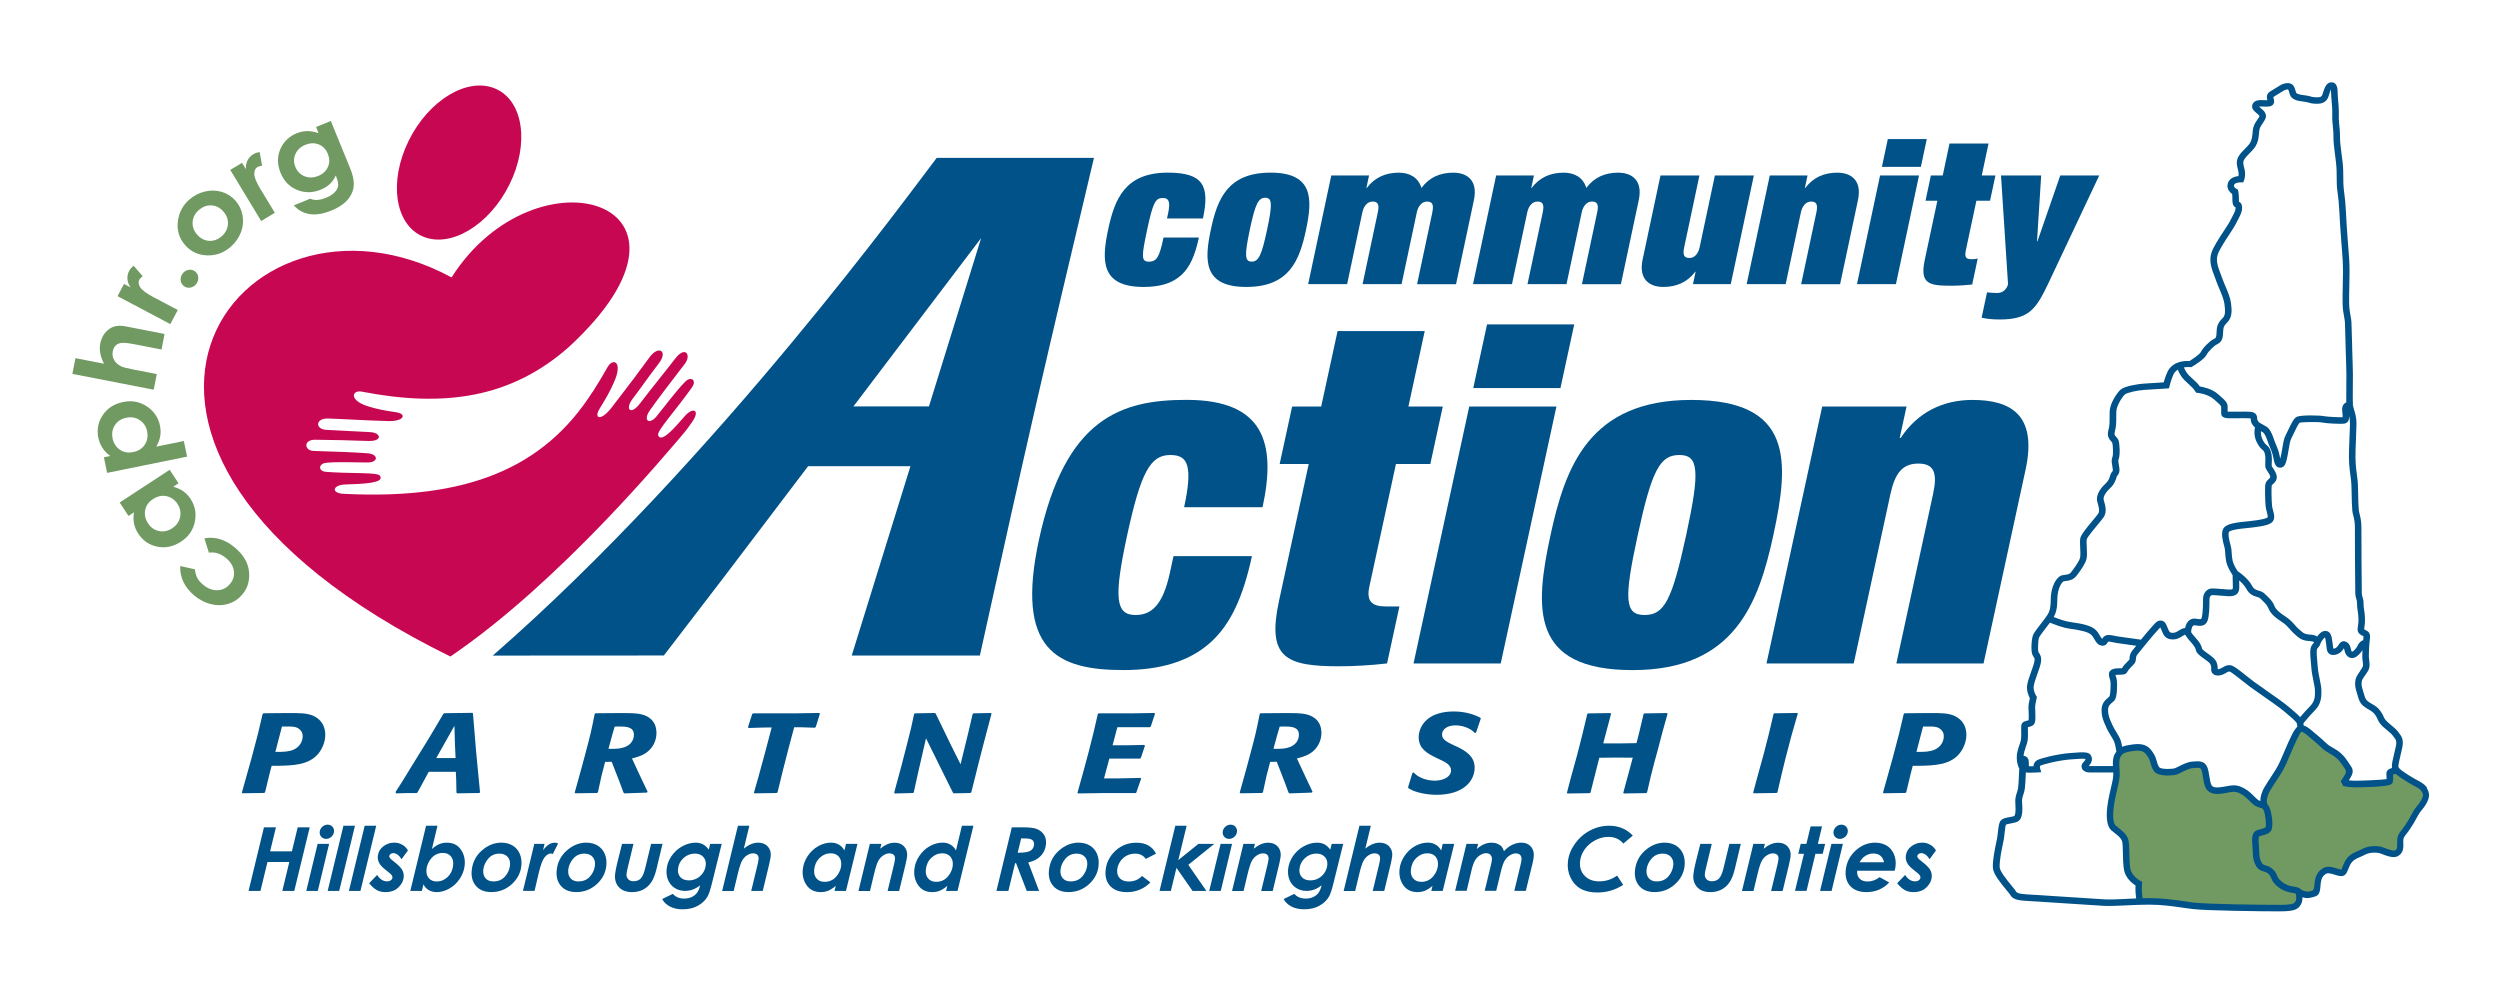
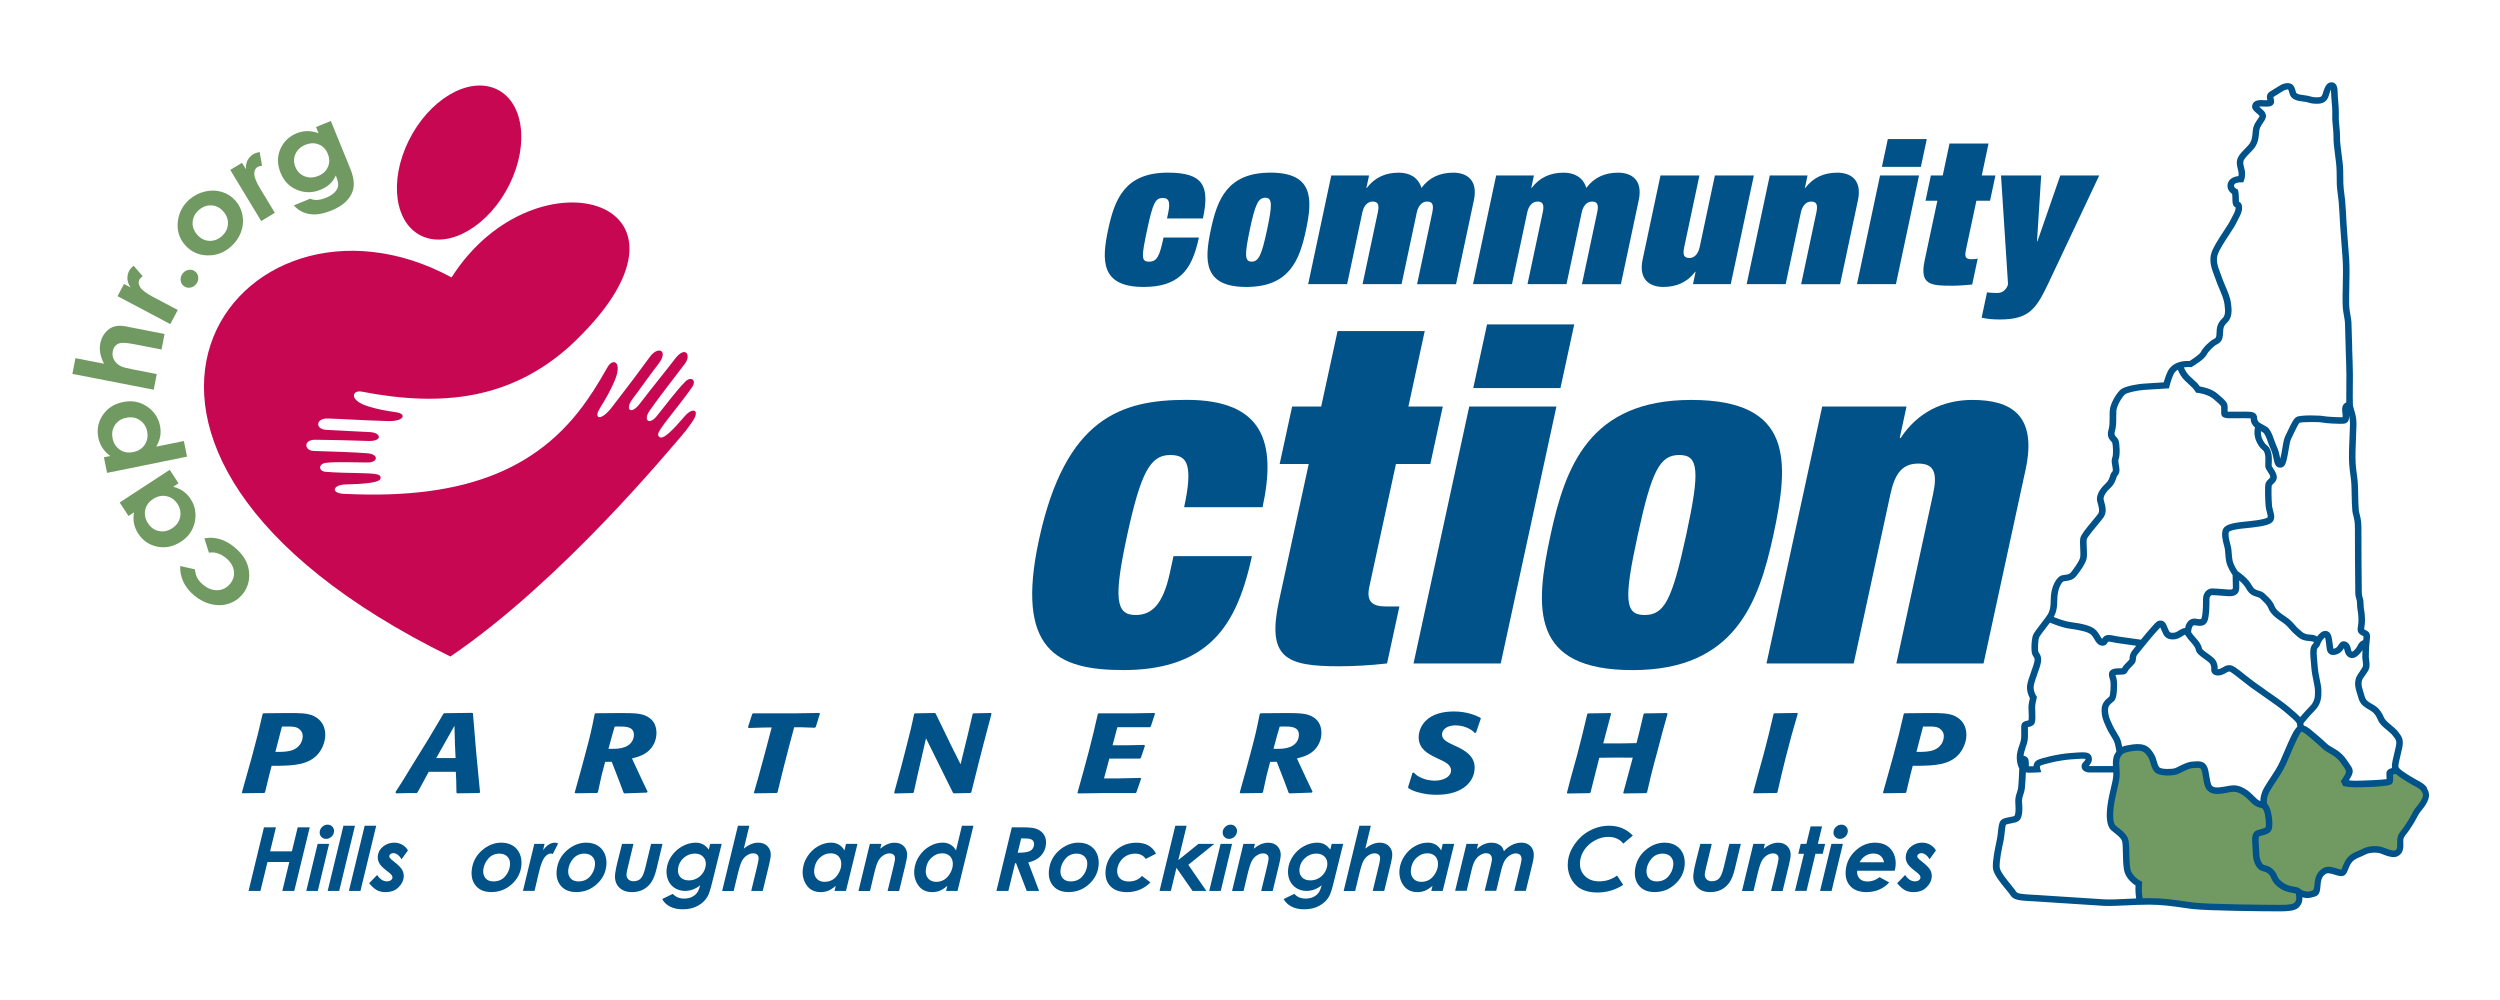
<svg xmlns="http://www.w3.org/2000/svg" id="Logo" viewBox="0 0 720 288">
  <defs>
    <style> .cls-1 { fill: #719a63; } .cls-2 { fill: #005288; } .cls-3 { fill: #c80752; } </style>
  </defs>
  <g>
    <path class="cls-2" d="M76.02,238.27h3.45l-1.68,6.91h6.28l1.67-6.91h3.46l-4.45,18.31h-3.44l2.01-8.32h-6.29l-2.02,8.32h-3.42l4.43-18.31Z" />
    <path class="cls-2" d="M91.49,243.04h3.29l-3.25,13.54h-3.32l3.27-13.54ZM94.35,237.5c.56,0,1.03.2,1.39.6.36.4.51.89.45,1.45-.06.56-.31,1.05-.76,1.45-.45.4-.95.6-1.51.6s-1.03-.2-1.39-.6c-.36-.4-.51-.89-.45-1.45.06-.56.31-1.05.76-1.45.44-.4.95-.6,1.51-.6Z" />
    <path class="cls-2" d="M98.91,237.81h3.32l-4.54,18.77h-3.32l4.54-18.77Z" />
    <path class="cls-2" d="M105.03,237.81h3.32l-4.54,18.77h-3.32l4.54-18.77Z" />
    <path class="cls-2" d="M117.48,244.93l-1.85,2.54c-.34-.61-.73-1.05-1.15-1.34-.42-.29-.82-.43-1.21-.43-.3,0-.56.08-.79.25-.23.17-.35.35-.37.56-.02.2.04.4.19.6.14.2.57.58,1.31,1.16,1.18.91,1.93,1.7,2.27,2.35.33.65.46,1.36.38,2.12-.11,1-.62,1.96-1.54,2.85-.92.9-2.16,1.34-3.73,1.34-.91,0-1.71-.18-2.41-.55-.7-.37-1.46-1.03-2.27-2l2.3-2.39c.8,1.23,1.75,1.84,2.86,1.84.44,0,.8-.11,1.09-.32.28-.21.44-.46.47-.75.02-.23-.05-.47-.22-.72s-.67-.68-1.49-1.31c-.95-.73-1.6-1.36-1.93-1.88-.47-.73-.66-1.5-.58-2.32.12-1.14.65-2.06,1.58-2.78.93-.71,1.99-1.07,3.16-1.07.82,0,1.58.2,2.28.59.7.39,1.25.94,1.67,1.66Z" />
-     <path class="cls-2" d="M121.49,256.58h-3.32l4.54-18.77h3.28l-1.6,6.7c.79-.68,1.51-1.16,2.16-1.42.65-.26,1.36-.4,2.14-.4,1.78,0,3.12.66,4.04,1.98.91,1.32,1.28,2.85,1.09,4.59-.14,1.34-.61,2.61-1.41,3.82-.8,1.21-1.8,2.16-3.01,2.83-1.2.68-2.42,1.02-3.65,1.02-.84,0-1.59-.19-2.25-.57-.66-.38-1.18-.94-1.55-1.67l-.45,1.89ZM127.56,245.64c-.81,0-1.53.19-2.17.55-.64.37-1.21.95-1.7,1.73-.49.78-.78,1.58-.86,2.39-.11,1.07.1,1.93.65,2.58.55.65,1.32.98,2.33.98,1.17,0,2.21-.44,3.12-1.31.91-.87,1.43-2,1.58-3.37.11-1.06-.11-1.92-.66-2.57s-1.31-.98-2.28-.98Z" />
    <path class="cls-2" d="M144.45,242.69c1.2,0,2.27.28,3.19.83.92.56,1.61,1.35,2.05,2.37s.59,2.17.46,3.43c-.22,2.11-1.16,3.9-2.82,5.38-1.66,1.48-3.59,2.22-5.81,2.22-1.92,0-3.4-.58-4.42-1.75-1.02-1.17-1.44-2.69-1.24-4.57.24-2.27,1.21-4.16,2.92-5.67,1.71-1.5,3.6-2.25,5.66-2.25ZM143.89,245.84c-1.36,0-2.45.49-3.28,1.46-.83.98-1.3,2.03-1.42,3.17-.11,1.01.1,1.83.63,2.45.53.62,1.28.93,2.27.93,1.4,0,2.52-.47,3.35-1.41.83-.94,1.31-2.02,1.44-3.23.1-1-.12-1.8-.68-2.43-.56-.62-1.33-.93-2.31-.93Z" />
    <path class="cls-2" d="M153.87,243.04h2.96l-.43,1.84c1.04-1.46,2.18-2.19,3.43-2.19.3,0,.6.08.91.24l-1.53,3.02c-.24-.09-.42-.14-.54-.14-.65,0-1.27.38-1.85,1.13-.59.75-1.15,2.27-1.68,4.55l-1.19,5.09h-3.34l3.27-13.54Z" />
    <path class="cls-2" d="M168.92,242.69c1.2,0,2.27.28,3.19.83.92.56,1.61,1.35,2.05,2.37s.59,2.17.46,3.43c-.22,2.11-1.16,3.9-2.82,5.38-1.66,1.48-3.59,2.22-5.81,2.22-1.92,0-3.4-.58-4.42-1.75-1.02-1.17-1.44-2.69-1.24-4.57.24-2.27,1.21-4.16,2.92-5.67,1.71-1.5,3.6-2.25,5.66-2.25ZM168.36,245.84c-1.36,0-2.45.49-3.28,1.46-.83.98-1.3,2.03-1.42,3.17-.11,1.01.1,1.83.63,2.45.53.62,1.28.93,2.27.93,1.4,0,2.52-.47,3.35-1.41.83-.94,1.31-2.02,1.44-3.23.1-1-.12-1.8-.68-2.43-.56-.62-1.33-.93-2.31-.93Z" />
    <path class="cls-2" d="M179.15,243.04h3.29l-1.67,6.92c-.18.76-.29,1.34-.33,1.72-.06.6.09,1.1.46,1.51.37.41.89.61,1.56.61.86,0,1.54-.26,2.06-.78.52-.52.97-1.58,1.35-3.19l1.64-6.79h3.29l-1.74,7.29c-.4,1.64-.91,2.91-1.53,3.81-.62.9-1.4,1.59-2.32,2.07-.92.48-1.98.72-3.16.72-1.66,0-2.94-.48-3.82-1.44-.88-.96-1.24-2.2-1.08-3.72.1-.93.33-2.12.7-3.58l1.3-5.15Z" />
    <path class="cls-2" d="M204.52,243.04h3.33l-2.69,10.87c-.52,2.13-.97,3.55-1.36,4.24-.6,1.08-1.52,1.97-2.75,2.67-1.23.71-2.72,1.06-4.46,1.06-1.45,0-2.68-.28-3.7-.83-1.02-.55-1.74-1.26-2.18-2.13l3.07-1.49c.78.9,1.87,1.36,3.26,1.36.81,0,1.53-.15,2.16-.44.62-.29,1.13-.68,1.51-1.18.38-.49.69-1.23.93-2.2-1.34,1.07-2.79,1.61-4.35,1.61-1.08,0-2.06-.27-2.92-.8s-1.51-1.29-1.93-2.26c-.42-.97-.57-2.05-.45-3.24.14-1.33.62-2.59,1.43-3.77.81-1.17,1.84-2.11,3.1-2.79,1.26-.69,2.53-1.03,3.82-1.03.78,0,1.47.15,2.08.46.6.3,1.18.82,1.71,1.54l.4-1.64ZM200.14,245.83c-1.24,0-2.33.42-3.27,1.27s-1.47,1.89-1.6,3.12c-.11,1,.13,1.81.7,2.42.57.61,1.38.91,2.44.91.79,0,1.55-.18,2.26-.56.71-.37,1.3-.9,1.77-1.59.47-.69.74-1.44.82-2.24.1-.96-.14-1.75-.72-2.38-.58-.63-1.38-.95-2.4-.95Z" />
    <path class="cls-2" d="M212.51,237.81h3.3l-1.59,6.6c1.39-1.15,2.78-1.72,4.15-1.72,1.17,0,2.09.37,2.76,1.12.67.74.95,1.68.83,2.81-.06.53-.21,1.32-.46,2.38l-1.83,7.59h-3.32l1.79-7.41c.18-.76.29-1.33.33-1.72.06-.55-.05-.97-.33-1.26-.28-.29-.71-.44-1.28-.44s-1.13.19-1.73.58c-.6.39-1.08.92-1.45,1.61-.37.69-.78,1.97-1.23,3.86l-1.15,4.79h-3.32l4.54-18.77Z" />
    <path class="cls-2" d="M243.62,243.04h3.33l-3.31,13.54h-3.29l.35-1.46c-.79.67-1.52,1.14-2.17,1.41-.65.26-1.37.4-2.15.4-1.79,0-3.15-.66-4.07-1.98-.92-1.32-1.29-2.86-1.1-4.61.14-1.34.61-2.61,1.42-3.82.8-1.21,1.81-2.15,3.03-2.83,1.21-.68,2.44-1.01,3.69-1.01.84,0,1.59.19,2.26.58.67.38,1.19.94,1.58,1.68l.46-1.91ZM237.48,253.97c.82,0,1.55-.18,2.2-.55.65-.36,1.22-.93,1.71-1.71.49-.78.79-1.57.87-2.39.11-1.07-.11-1.94-.66-2.59-.55-.65-1.34-.98-2.36-.98-1.19,0-2.24.43-3.16,1.31-.92.87-1.45,2-1.59,3.37-.11,1.06.11,1.92.67,2.57.56.65,1.33.97,2.32.97Z" />
    <path class="cls-2" d="M250.51,243.04h3.32l-.33,1.38c1.39-1.15,2.77-1.72,4.15-1.72,1.17,0,2.09.37,2.76,1.12.67.74.94,1.68.83,2.81-.06.53-.21,1.32-.46,2.38l-1.83,7.59h-3.32l1.79-7.41c.18-.76.29-1.33.33-1.72.06-.55-.05-.97-.34-1.26-.28-.29-.71-.44-1.28-.44s-1.14.19-1.74.58c-.6.39-1.08.92-1.46,1.61-.37.68-.78,1.97-1.23,3.85l-1.14,4.79h-3.32l3.27-13.54Z" />
    <path class="cls-2" d="M277.02,237.81h3.33l-4.58,18.77h-3.29l.35-1.46c-.79.67-1.52,1.14-2.17,1.41-.65.26-1.37.4-2.15.4-1.79,0-3.15-.66-4.07-1.98-.92-1.32-1.29-2.86-1.1-4.61.14-1.34.61-2.61,1.42-3.82.8-1.21,1.81-2.15,3.03-2.83,1.21-.68,2.44-1.01,3.69-1.01.84,0,1.59.19,2.26.58.67.38,1.19.94,1.58,1.68l1.72-7.14ZM269.61,253.97c.82,0,1.55-.18,2.2-.55.65-.36,1.22-.94,1.71-1.71.49-.78.78-1.57.87-2.39.11-1.07-.11-1.93-.66-2.59-.55-.65-1.34-.98-2.35-.98-1.18,0-2.23.43-3.15,1.31-.92.87-1.45,2-1.59,3.37-.11,1.06.11,1.92.67,2.57.56.65,1.33.97,2.31.97Z" />
    <path class="cls-2" d="M291.41,238.27h3.18c1.96,0,3.33.17,4.09.51.95.42,1.65,1.01,2.07,1.76.43.75.59,1.64.48,2.67-.13,1.27-.62,2.36-1.47,3.27-.85.91-2.05,1.54-3.62,1.9l3.12,8.21h-3.56l-3.07-7.99h-.28l-1.94,7.99h-3.44l4.43-18.31ZM293.09,245.59c1.86,0,3.09-.2,3.69-.58.6-.38.94-.94,1.02-1.7.04-.43-.03-.79-.22-1.08-.19-.29-.5-.49-.91-.61-.41-.12-1.27-.17-2.57-.17l-1.01,4.15Z" />
    <path class="cls-2" d="M310.69,242.69c1.2,0,2.27.28,3.19.83.92.56,1.61,1.35,2.05,2.37s.59,2.17.46,3.43c-.22,2.11-1.16,3.9-2.82,5.38-1.66,1.48-3.59,2.22-5.81,2.22-1.92,0-3.4-.58-4.42-1.75-1.02-1.17-1.44-2.69-1.24-4.57.24-2.27,1.21-4.16,2.92-5.67,1.71-1.5,3.6-2.25,5.66-2.25ZM310.13,245.84c-1.36,0-2.45.49-3.28,1.46-.83.98-1.3,2.03-1.42,3.17-.11,1.01.1,1.83.63,2.45.53.62,1.28.93,2.27.93,1.4,0,2.52-.47,3.35-1.41.83-.94,1.31-2.02,1.44-3.23.1-1-.12-1.8-.68-2.43-.56-.62-1.33-.93-2.31-.93Z" />
    <path class="cls-2" d="M332.95,245.84l-2.97,1.53c-.69-1.01-1.71-1.52-3.05-1.52-.9,0-1.72.19-2.46.58-.74.39-1.35.94-1.84,1.67-.49.73-.78,1.5-.87,2.31-.11,1.04.13,1.88.72,2.51.59.63,1.46.95,2.6.95,1.58,0,2.86-.53,3.81-1.6l2.42,1.85c-.83.88-1.82,1.57-2.98,2.07-1.15.5-2.41.75-3.76.75-2.11,0-3.71-.58-4.81-1.74-1.09-1.16-1.54-2.7-1.34-4.61.23-2.18,1.18-4.04,2.84-5.58,1.66-1.54,3.68-2.31,6.05-2.31,2.67,0,4.54,1.05,5.63,3.15Z" />
    <path class="cls-2" d="M338.47,237.81h3.28l-2.4,9.9,5.8-4.68h4.56l-7.48,6.04,5.2,7.51h-3.98l-4.63-6.64-1.61,6.64h-3.26l4.54-18.77Z" />
    <path class="cls-2" d="M351.54,243.04h3.29l-3.25,13.54h-3.32l3.27-13.54ZM354.41,237.5c.56,0,1.03.2,1.39.6.36.4.51.89.45,1.45-.06.56-.31,1.05-.76,1.45-.45.4-.95.6-1.51.6s-1.03-.2-1.39-.6c-.36-.4-.51-.89-.45-1.45.06-.56.31-1.05.76-1.45.44-.4.95-.6,1.51-.6Z" />
    <path class="cls-2" d="M358.1,243.04h3.32l-.33,1.38c1.39-1.15,2.77-1.72,4.15-1.72,1.17,0,2.09.37,2.76,1.12.67.74.94,1.68.83,2.81-.06.53-.21,1.32-.46,2.38l-1.83,7.59h-3.32l1.79-7.41c.18-.76.29-1.33.33-1.72.06-.55-.05-.97-.34-1.26-.28-.29-.71-.44-1.28-.44s-1.14.19-1.74.58c-.6.39-1.08.92-1.46,1.61-.37.68-.78,1.97-1.23,3.85l-1.14,4.79h-3.32l3.27-13.54Z" />
    <path class="cls-2" d="M383.51,243.04h3.33l-2.69,10.87c-.52,2.13-.97,3.55-1.36,4.24-.6,1.08-1.52,1.97-2.75,2.67-1.23.71-2.72,1.06-4.46,1.06-1.45,0-2.68-.28-3.7-.83-1.02-.55-1.74-1.26-2.18-2.13l3.07-1.49c.78.9,1.86,1.36,3.26,1.36.81,0,1.53-.15,2.16-.44.62-.29,1.13-.68,1.51-1.18.38-.49.69-1.23.93-2.2-1.34,1.07-2.79,1.61-4.35,1.61-1.08,0-2.06-.27-2.92-.8-.86-.54-1.51-1.29-1.93-2.26-.42-.97-.57-2.05-.45-3.24.14-1.33.62-2.59,1.43-3.77.81-1.17,1.84-2.11,3.1-2.79,1.26-.69,2.53-1.03,3.82-1.03.78,0,1.47.15,2.08.46.6.3,1.17.82,1.71,1.54l.4-1.64ZM379.13,245.83c-1.24,0-2.33.42-3.27,1.27-.94.85-1.48,1.89-1.61,3.12-.11,1,.13,1.81.7,2.42.57.61,1.38.91,2.45.91.79,0,1.55-.18,2.26-.56.71-.37,1.3-.9,1.77-1.59.47-.69.74-1.44.83-2.24.1-.96-.14-1.75-.72-2.38-.58-.63-1.38-.95-2.4-.95Z" />
    <path class="cls-2" d="M391.5,237.81h3.3l-1.59,6.6c1.39-1.15,2.78-1.72,4.15-1.72,1.17,0,2.09.37,2.76,1.12.67.74.95,1.68.83,2.81-.06.53-.21,1.32-.46,2.38l-1.83,7.59h-3.32l1.79-7.41c.18-.76.29-1.33.33-1.72.06-.55-.05-.97-.33-1.26-.28-.29-.71-.44-1.28-.44s-1.13.19-1.73.58c-.6.39-1.08.92-1.45,1.61-.37.69-.78,1.97-1.23,3.86l-1.15,4.79h-3.32l4.54-18.77Z" />
    <path class="cls-2" d="M415.48,243.04h3.33l-3.31,13.54h-3.29l.35-1.46c-.79.67-1.52,1.14-2.17,1.41-.66.26-1.37.4-2.15.4-1.79,0-3.15-.66-4.07-1.98-.92-1.32-1.29-2.86-1.1-4.61.14-1.34.61-2.61,1.42-3.82.81-1.21,1.81-2.15,3.03-2.83,1.21-.68,2.44-1.01,3.69-1.01.84,0,1.59.19,2.26.58.67.38,1.19.94,1.58,1.68l.46-1.91ZM409.34,253.97c.82,0,1.55-.18,2.2-.55.65-.36,1.22-.93,1.71-1.71.5-.78.79-1.57.87-2.39.11-1.07-.11-1.94-.66-2.59-.55-.65-1.34-.98-2.36-.98-1.19,0-2.24.43-3.16,1.31-.92.87-1.45,2-1.6,3.37-.11,1.06.11,1.92.67,2.57.56.65,1.33.97,2.32.97Z" />
    <path class="cls-2" d="M422.36,243.04h3.33l-.36,1.48c1.33-1.22,2.74-1.83,4.24-1.83.61,0,1.16.1,1.67.31.5.21.91.47,1.2.79.29.32.53.77.7,1.35.71-.8,1.5-1.41,2.38-1.83.88-.42,1.78-.63,2.68-.63,1.14,0,2.04.38,2.7,1.14.67.76.94,1.75.81,2.96-.05.46-.15,1.03-.3,1.71l-1.97,8.08h-3.32l1.68-6.96c.22-.94.35-1.56.38-1.87.07-.64-.04-1.12-.33-1.46-.29-.33-.72-.5-1.3-.5s-1.16.2-1.78.6c-.62.4-1.12.94-1.49,1.61-.38.67-.75,1.82-1.13,3.44l-1.24,5.13h-3.32l1.78-7.37c.15-.6.24-1.11.29-1.54.06-.59-.06-1.06-.37-1.41-.3-.35-.74-.52-1.3-.52s-1.1.18-1.7.55c-.6.37-1.09.87-1.47,1.51-.38.63-.73,1.61-1.04,2.92l-1.38,5.85h-3.32l3.27-13.54Z" />
    <path class="cls-2" d="M470.26,240.64l-2.75,2.32c-.48-.62-1.08-1.1-1.83-1.44s-1.57-.5-2.49-.5c-1.28,0-2.54.33-3.78.98-1.24.66-2.24,1.52-3.01,2.6s-1.21,2.23-1.34,3.45c-.17,1.66.25,3.04,1.28,4.13,1.03,1.1,2.44,1.65,4.23,1.65,1.92,0,3.63-.56,5.15-1.67l1.75,2.68c-2.24,1.47-4.73,2.2-7.46,2.2-1.93,0-3.52-.37-4.8-1.1s-2.24-1.8-2.91-3.22c-.67-1.42-.92-2.95-.74-4.6.19-1.77.85-3.46,1.99-5.08,1.14-1.62,2.58-2.9,4.33-3.83,1.75-.93,3.6-1.4,5.55-1.4,2.74,0,5.01.94,6.81,2.83Z" />
    <path class="cls-2" d="M479.47,242.69c1.2,0,2.27.28,3.19.83.92.56,1.61,1.35,2.05,2.37.44,1.02.59,2.17.46,3.43-.22,2.11-1.16,3.9-2.82,5.38-1.66,1.48-3.59,2.22-5.81,2.22-1.92,0-3.4-.58-4.42-1.75-1.02-1.17-1.43-2.69-1.24-4.57.24-2.27,1.21-4.16,2.92-5.67,1.71-1.5,3.6-2.25,5.67-2.25ZM478.91,245.84c-1.36,0-2.45.49-3.28,1.46-.83.98-1.3,2.03-1.42,3.17-.11,1.01.11,1.83.63,2.45.53.62,1.28.93,2.27.93,1.4,0,2.52-.47,3.35-1.41.83-.94,1.31-2.02,1.44-3.23.1-1-.12-1.8-.68-2.43-.56-.62-1.33-.93-2.31-.93Z" />
    <path class="cls-2" d="M489.7,243.04h3.29l-1.67,6.92c-.18.76-.29,1.34-.33,1.72-.06.6.09,1.1.46,1.51.37.41.89.61,1.56.61.86,0,1.54-.26,2.06-.78.52-.52.97-1.58,1.35-3.19l1.64-6.79h3.29l-1.74,7.29c-.4,1.64-.91,2.91-1.53,3.81s-1.4,1.59-2.32,2.07c-.92.48-1.98.72-3.16.72-1.66,0-2.94-.48-3.82-1.44-.88-.96-1.24-2.2-1.08-3.72.1-.93.33-2.12.7-3.58l1.3-5.15Z" />
    <path class="cls-2" d="M504.96,243.04h3.32l-.33,1.38c1.39-1.15,2.77-1.72,4.15-1.72,1.17,0,2.09.37,2.76,1.12.67.74.94,1.68.83,2.81-.06.53-.21,1.32-.46,2.38l-1.83,7.59h-3.32l1.79-7.41c.18-.76.29-1.33.33-1.72.06-.55-.05-.97-.34-1.26-.28-.29-.71-.44-1.28-.44s-1.14.19-1.74.58c-.6.39-1.08.92-1.46,1.61s-.78,1.97-1.23,3.85l-1.14,4.79h-3.32l3.27-13.54Z" />
    <path class="cls-2" d="M521.45,238.01h3.3l-1.21,5.03h2.1l-.7,2.86h-2.09l-2.57,10.68h-3.32l2.58-10.68h-1.63l.69-2.86h1.64l1.22-5.03Z" />
    <path class="cls-2" d="M527.46,243.04h3.29l-3.25,13.54h-3.32l3.27-13.54ZM530.32,237.5c.56,0,1.03.2,1.39.6.36.4.51.89.45,1.45-.06.56-.31,1.05-.76,1.45s-.95.6-1.51.6-1.03-.2-1.39-.6-.51-.89-.45-1.45c.06-.56.31-1.05.76-1.45.44-.4.95-.6,1.51-.6Z" />
    <path class="cls-2" d="M541.31,252.62l2.77,1.52c-.75.86-1.69,1.54-2.82,2.04s-2.36.75-3.68.75c-2.07,0-3.63-.58-4.7-1.74-1.07-1.16-1.5-2.7-1.3-4.63.23-2.2,1.17-4.06,2.82-5.58,1.65-1.52,3.53-2.29,5.64-2.29,1.27,0,2.37.28,3.3.83.93.56,1.63,1.37,2.09,2.43.46,1.06.63,2.22.5,3.46-.04.39-.13.85-.27,1.37h-10.8c-.07.94.16,1.69.69,2.25.53.56,1.3.84,2.33.84,1.24,0,2.39-.42,3.44-1.25ZM542.6,248.34c-.16-.83-.51-1.46-1.04-1.89-.54-.43-1.21-.64-2.04-.64s-1.57.22-2.27.66c-.7.44-1.26,1.06-1.69,1.87h7.04Z" />
    <path class="cls-2" d="M557.55,244.93l-1.85,2.54c-.34-.61-.72-1.05-1.15-1.34-.42-.29-.82-.43-1.21-.43-.3,0-.56.08-.79.25-.23.17-.35.35-.37.56-.02.2.04.4.19.6.14.2.57.58,1.31,1.16,1.18.91,1.93,1.7,2.27,2.35.33.65.46,1.36.38,2.12-.11,1-.62,1.96-1.54,2.85-.92.9-2.16,1.34-3.73,1.34-.91,0-1.71-.18-2.41-.55-.7-.37-1.46-1.03-2.27-2l2.3-2.39c.8,1.23,1.75,1.84,2.86,1.84.44,0,.8-.11,1.08-.32.28-.21.44-.46.47-.75.02-.23-.05-.47-.22-.72s-.67-.68-1.49-1.31c-.95-.73-1.6-1.36-1.93-1.88-.47-.73-.67-1.5-.58-2.32.12-1.14.65-2.06,1.58-2.78.93-.71,1.99-1.07,3.16-1.07.82,0,1.58.2,2.28.59.7.39,1.25.94,1.67,1.66Z" />
  </g>
  <g>
    <path class="cls-3" d="M146.74,53.1c-5.79,11.75-16.99,18.46-25.01,14.99-8.02-3.47-9.82-15.81-4.03-27.56,5.79-11.75,16.99-18.46,25.01-14.98,8.02,3.47,9.82,15.81,4.03,27.56Z" />
    <path class="cls-3" d="M170.65,112.94c1.48-2.32,2.96-4.77,4.38-7.3,1.53-2.63,4.51-1.53,1.75,4.56-1.21,2.66-1.9,3.94-4.15,7.61-1.66,2.71.38,3.63,3.55-.47,4.44-5.73,8.82-11.55,10.94-14.51,2.42-3.36,5.45-1.88,2.6,1.85-3.45,4.52-5.37,7.37-7.53,10.19-2.28,2.99-.58,4.94,2.2,1.24,3.14-4.15,7.32-9.23,10.08-12.85,2.89-3.77,4.73-1.06,2.76,1.52-3.9,5.09-7.76,10.09-10.11,13.46-1.98,2.85-.15,4.28,2,1.63,2.6-3.19,5.81-7.52,8.06-9.77,1.71-1.96,3.7-.64,2.03,1.57-.7.98-1.76,2.47-3.19,4.3-6.01,7.71-7.17,8.99-6.16,9.86,1.09.94,3.79-1.81,7.34-5.96,2.37-2.76,4.71-1.85,1.98,1.88-1.45,2.08-1.55,2.21-3.2,4.14-3.14,3.54-34.33,41.5-66.27,63.19-123.3-60.59-61.02-142.4.34-109.18,24.32-38.28,79.19-21.93,33.85,19.98-16.7,14.82-36.03,17.53-59.78,12.9-2.78-.49-3.77,2.59,2.2,4.34,2.61.76,3.93,1.04,7.88,1.63,2.91.43,2.35,2.65-2.45,2.52-6.71-.18-13.97-.65-17.34-.74-3.58-.09-3.71,3.13-.37,3.27,5.26.23,9.09.53,12.38.64,3.48.12,3.86,2.73-.43,2.56-4.81-.2-10.99-.31-15.21-.35-3.5-.04-3.14,3.13-.48,3.22,5.94.19,11.79.37,15.58.68,3.2.27,3.13,2.65-.04,2.65-3.81,0-8.8-.25-11.73.08-2.41.09-2.66,2.52-.1,2.62,1.11.08,2.8.2,4.95.25,9.06.21,10.65.12,10.67,1.48.02,1.48-5.12,1.76-10.17,1.9-3.77.11-4.41,2.71.18,2.72,34.78,1.63,56.9-7.27,71-29.35Z" />
  </g>
  <g>
    <g>
      <path class="cls-2" d="M336.41,61.47c.66-3.12.37-4.45-1.54-4.45-2.09,0-2.83,1.33-4.49,9.14-1.63,7.7-1.78,9.2.53,9.2s3.03-1.51,4.19-6.95h10.18c-1.07,5.03-2.57,8.57-5.08,10.82-2.52,2.32-5.99,3.41-10.85,3.41-12.38,0-12.09-7.64-10.21-16.49,1.87-8.79,4.82-16.43,17.21-16.43,10.24,0,12.09,3.82,10.1,13.19h-10.35l.31-1.45Z" />
      <path class="cls-2" d="M359.94,66.15c1.55-7.29,2.42-9.2,4.45-9.2s2.08,1.91.53,9.2c-1.55,7.29-2.42,9.2-4.44,9.2s-2.08-1.91-.53-9.2ZM365.92,49.72c-12.38,0-15.34,7.64-17.2,16.43-1.89,8.85-2.18,16.49,10.21,16.49s15.34-7.64,17.21-16.49c1.87-8.79,2.17-16.43-10.22-16.43Z" />
      <path class="cls-2" d="M412.51,61.12c.5-2.37-.1-3.07-1.55-3.07s-2.52,1.28-2.91,3.07l-4.4,20.71h-11.23l4.4-20.71c.51-2.37-.1-3.07-1.54-3.07s-2.53,1.28-2.91,3.07l-4.4,20.71h-11.22l6.66-31.3h10.88l-.77,3.59h.12c2.33-3.06,5.45-4.39,9.21-4.39,3,0,5.57,1.27,6.53,4.39,2.27-3.06,5.39-4.39,9.15-4.39,3.99,0,7.17,2.2,5.95,7.92l-5.14,24.19h-11.22l4.4-20.71Z" />
      <path class="cls-2" d="M460,61.12c.51-2.37-.09-3.07-1.54-3.07s-2.53,1.28-2.91,3.07l-4.4,20.71h-11.23l4.4-20.71c.5-2.37-.1-3.07-1.55-3.07s-2.53,1.28-2.91,3.07l-4.41,20.71h-11.22l6.66-31.3h10.88l-.76,3.59h.11c2.33-3.06,5.45-4.39,9.21-4.39,3.01,0,5.57,1.27,6.53,4.39,2.27-3.06,5.39-4.39,9.15-4.39,3.99,0,7.17,2.2,5.95,7.92l-5.14,24.19h-11.22l4.4-20.71Z" />
      <path class="cls-2" d="M488.36,78.25h-.12c-2.33,3.07-5.45,4.39-9.21,4.39-3.99,0-7.17-2.2-5.95-7.92l5.14-24.19h11.22l-4.4,20.71c-.5,2.37.09,3.06,1.54,3.06s2.53-1.27,2.91-3.06l4.4-20.71h11.22l-6.65,31.3h-10.88l.76-3.59Z" />
      <path class="cls-2" d="M523.13,61.12c.5-2.37-.1-3.07-1.55-3.07s-2.53,1.28-2.91,3.07l-4.4,20.71h-11.23l6.66-31.3h10.87l-.76,3.59h.12c2.33-3.06,5.44-4.39,9.2-4.39,4,0,7.18,2.2,5.96,7.92l-5.14,24.19h-11.22l4.4-20.71Z" />
      <path class="cls-2" d="M541.46,50.53h11.22l-6.65,31.3h-11.22l6.65-31.3ZM543.69,40.06h11.22l-1.7,7.99h-11.22l1.7-7.99Z" />
      <path class="cls-2" d="M561.47,41.33h11.23l-1.95,9.2h3.94l-1.56,7.29h-3.93l-2.97,13.94c-.43,2.03-.33,2.89,1.52,2.89.87,0,1.41-.06,1.83-.17l-1.59,7.46c-.95.12-3.95.35-5.63.35-6.42,0-9.55-.23-8.06-7.29l3.66-17.18h-3.41l1.54-7.29h3.42l1.95-9.2Z" />
      <path class="cls-2" d="M576.29,50.53h11.57l-1.2,18.98h.12l6.58-18.98h11.22l-14.63,31.01c-3.55,7.47-5.58,10.47-14.03,10.47-2.43,0-3.89-.23-5.21-.52l1.55-7.29c.96.12,1.93.18,2.91.18.93,0,1.68-.29,2.21-.87.52-.52.81-1.1.93-1.68l-2.02-31.3Z" />
    </g>
    <g>
      <path class="cls-2" d="M80.61,211.52l.59-2.28h.97c1.71-.03,2.71,0,3.52.39.19.13,1.49.78,1.49,2.35,0,1.66-.97,3.22-2.67,3.94-1.34.59-3.01.62-4.42.62h-.78l1.3-5.02ZM77.45,223.56l.78-3h1.53c4.6-.09,9.24-.16,12.03-3.65,1.08-1.37,1.89-3.32,1.89-5.27,0-2.21-.93-4.29-3.34-5.43-1.78-.85-4.05-.88-7.72-.85l-3.45.03-3.27.03-.26.19c-1.11,4.88-1.45,6.25-3.16,12.6l-1.08,3.84-1.74,6.22.19.19,6.27-.09.22-.2,1.12-4.62Z" />
      <path class="cls-2" d="M130.88,209.04l.15,5.44.18,3.84h-5.57l5.23-9.28ZM136.04,205.3l-8.06.1-.3.2c-1.86,3.19-2.82,4.78-4.67,7.85l-4.42,7.16c-2.63,4.36-3.08,5.02-4.68,7.49l.15.39c2.71-.09,3.45-.09,5.94-.09l.25-.2,2.01-3.68,1.22-2.25h7.8l.11,2.41.07,3.61.23.19,6.34-.09.22-.2c-1-10.03-1.26-13.02-2.04-22.73l-.18-.16Z" />
      <path class="cls-2" d="M176.43,211.29l.6-2.02.93-.04c2.3,0,4.6,0,4.6,2.41,0,.46-.08,2.54-2.6,3.51-1.37.52-2.7.52-4.05.52l-.67-.03,1.19-4.36ZM171.49,205.43l-.22.19c-.93,4.72-1.26,6.15-2.75,11.69l-1.12,4.17-1.89,6.8.19.19,6.23-.09.27-.2c.89-4.3,1.15-5.37,2.08-8.76l1.89-.03,2.19,5.63,1.23,3.29.26.19,6.47-.23.19-.26-1.9-3.97-2.6-5.6c1.86-.49,3.71-1.01,5.2-2.6,1.23-1.33,1.85-3.02,1.85-4.75,0-1.43-.4-3.38-2.37-4.56-1.78-1.11-3.9-1.17-7.99-1.17l-7.2.06Z" />
      <path class="cls-2" d="M223.92,228.19l-.26.2-6.35.09-.18-.19,1.34-4.69,1.81-6.64,1.97-7.46-2.34.03-4.31.13-.18-.26,1.23-3.81.3-.16h12.58l6.39-.1.22.19-1.19,3.84-.3.23-3.63-.13h-2.3l-1.49,5.57-1.7,6.61-1.6,6.54Z" />
      <path class="cls-2" d="M279.72,228.19l-.26.2-4.75.09-.23-.13-1.85-3.71-5.94-12.01-2.38,10.35-1.15,5.25-.22.16-5.23.13-.19-.23,2.04-7.52,1.52-5.89c1.23-4.72,1.48-5.89,2.19-9.25l.25-.19,5.69-.1.26.16,1.93,3.97,2.41,4.98c1.75,3.48,1.9,3.78,2.83,5.66l2.11-8.62,1.38-5.89.23-.16,5.01-.1.19.19-2.34,8.86-1.15,4.46-2.34,9.34Z" />
      <path class="cls-2" d="M327.31,228.22l-.26.19h-9.58l-6.98.1-.18-.19,1.82-6.54,1.41-5.24c1.37-5.34,1.6-6.35,2.63-10.91l.26-.19h9.73l6.27-.1.22.19-1.23,3.71-.26.19h-9.36l-1.38,5.21h4.16l4.98-.1.18.26-1.19,3.52-.3.16h-8.76l-.56,2.08-.97,3.61h4.45l6.05-.13.19.2-1.38,3.97Z" />
      <path class="cls-2" d="M367.96,211.29l.59-2.02.93-.04c2.3,0,4.6,0,4.6,2.41,0,.46-.07,2.54-2.6,3.51-1.37.52-2.71.52-4.05.52l-.67-.03,1.19-4.36ZM363.02,205.43l-.22.19c-.93,4.72-1.26,6.15-2.75,11.69l-1.12,4.17-1.89,6.8.19.19,6.24-.09.26-.2c.89-4.3,1.15-5.37,2.08-8.76l1.9-.03,2.19,5.63,1.22,3.29.26.19,6.45-.23.18-.26-1.89-3.97-2.61-5.6c1.86-.49,3.72-1.01,5.2-2.6,1.22-1.33,1.86-3.02,1.86-4.75,0-1.43-.41-3.38-2.37-4.56-1.78-1.11-3.9-1.17-7.98-1.17l-7.21.06Z" />
      <path class="cls-2" d="M405.53,226.69l1.26-4.1.37-.1c.48.48.82.84,1.71,1.3,1.82.94,3.56,1.04,4.31,1.04,2.67,0,4.72-1.17,4.72-2.96,0-1.6-1.63-2.41-3.42-3.22l-1.22-.59c-1.94-.98-4.68-2.34-4.68-5.73,0-1.31.48-3.16,1.97-4.69,1.97-2.02,5.05-2.74,8.13-2.74,4.01,0,6.61,1.27,7.64,1.79l.16.23-1.38,4.07-.37.09c-.45-.49-.67-.65-1.26-1.01-1.26-.75-2.75-1.17-4.27-1.17-2.38,0-3.89,1.14-3.89,2.64,0,1.4,1.22,2.08,3.53,3.16l.89.39c1.93.98,4.97,2.5,4.97,5.96,0,3.91-3.26,7.85-10.99,7.85-1.89,0-3.75-.26-5.53-.78-1.22-.36-1.81-.68-2.56-1.11l-.08-.33Z" />
      <path class="cls-2" d="M477.37,216.24c-.67,2.37-1.3,4.75-1.89,7.13-.37,1.6-.75,3.23-1.12,4.82l-.25.23-6.46.1-.15-.19,2.74-10.12c-4.56-.03-6.2-.03-9.65.03l-2.52,10-.22.19-6.43.1-.15-.19,1.03-3.97,1.97-7.13c1.15-4.43,1.52-5.92,2.86-11.59l.22-.19,6.46-.1.18.19-1.33,5.02-.93,3.52c4.53.03,5.39.03,9.58-.07l.78-3.06,1.26-5.31.22-.19,6.5-.1.19.19-1.49,5.34-1.41,5.37Z" />
      <path class="cls-2" d="M511.89,228.22l-.26.16-6.57.09-.15-.19,1.19-4.43,1.93-7c1.3-4.98,1.68-6.54,2.75-11.23l.22-.19,6.61-.1.15.19c-1.64,5.6-2.01,6.94-3.53,12.86l-1.12,4.59-1.22,5.25Z" />
      <path class="cls-2" d="M553.25,211.52l.59-2.28h.96c1.71-.03,2.71,0,3.53.39.18.13,1.49.78,1.49,2.35,0,1.66-.97,3.22-2.68,3.94-1.33.59-3.01.62-4.42.62h-.78l1.3-5.02ZM550.09,223.56l.78-3h1.52c4.61-.09,9.25-.16,12.03-3.65,1.07-1.37,1.9-3.32,1.9-5.27,0-2.21-.93-4.29-3.35-5.43-1.78-.85-4.05-.88-7.72-.85l-3.45.03-3.27.03-.25.19c-1.12,4.88-1.45,6.25-3.16,12.6l-1.07,3.84-1.74,6.22.19.19,6.27-.09.23-.2,1.11-4.62Z" />
    </g>
-     <path class="cls-2" d="M267.54,117.05h-21.76l36.79-48.49-15.03,48.49ZM269.79,45.45c-6.27,8.04-63.21,87-127.88,143.36l49.28-.03,17.13-22.34,24.42-32.18h29.47l-16.91,54.53h36.9c14.01-63.55,18.28-81.85,32.86-143.33h-45.26Z" />
    <g>
      <path class="cls-2" d="M341.02,146.09c1.31-6.02,1.52-9.57.91-11.9-.61-2.33-2.25-3.15-4.9-3.15-5.72,0-8.46,4.93-12.41,23.11-3.94,18.19-3.3,22.97,2.42,22.97,4.6,0,7.88-2.87,9.89-12.17l1.04-4.79h22.59c-2.52,11.63-6.09,19.7-12.12,25.03-6.04,5.34-14.39,7.79-24.85,7.79-19.25,0-31.26-5.74-24.35-37.61,7.59-35.01,23.65-40.21,42.48-40.21,22.32,0,25.9,12.45,21.9,30.91h-22.6Z" />
      <path class="cls-2" d="M372.14,117.09h8.36l4.72-21.74h25.1l-4.7,21.74h9.9l-3.59,16.55h-9.9l-7.65,35.28c-.93,4.24.71,5.74,4.75,5.74h3.9l-3.56,16.41c-4.72.55-9.66.82-13.85.82-15.34,0-20.81-2.46-17.26-18.87l8.55-39.38h-8.37l3.59-16.55Z" />
      <path class="cls-2" d="M423.14,117.09h25.11l-16.04,73.98h-25.11l16.04-73.98ZM428.27,93.43h25.11l-3.97,18.33h-25.11l3.97-18.33Z" />
      <path class="cls-2" d="M471.66,154.15c4.05-18.73,6.41-23.11,11.98-23.11s6.03,4.38,1.97,23.11c-4.04,18.6-6.24,22.97-11.96,22.97s-6.03-4.37-1.99-22.97ZM510.72,154.15c4.63-21.33,5.8-38.97-23.64-38.97s-36.3,19.42-40.51,38.84c-4.63,21.33-5.8,38.97,23.64,38.97s36.29-19.42,40.51-38.84Z" />
      <path class="cls-2" d="M524.8,117.09h24.28l-1.96,9.03h.28c4.78-7.25,12-10.94,20.65-10.94,11.02,0,18.75,4.24,15.31,20.1l-12.1,55.8h-25.11l10.58-48.82c1.34-6.16.23-8.75-4.24-8.75s-6.7,2.6-8.04,8.75l-10.58,48.82h-25.12l16.04-73.98Z" />
    </g>
  </g>
  <g>
    <path class="cls-1" d="M51.91,163.01l4.23.96c.1,1.01.34,1.84.7,2.51.37.67.91,1.3,1.64,1.91,1.33,1.11,2.71,1.64,4.15,1.59,1.44-.05,2.64-.65,3.61-1.81.94-1.12,1.31-2.37,1.12-3.74-.2-1.37-.94-2.6-2.22-3.67-1.59-1.33-3.25-1.86-4.98-1.59l-1.3-4.13c3.06-.57,5.97.3,8.74,2.62,2.49,2.08,3.86,4.4,4.12,6.96s-.38,4.75-1.93,6.59c-1.07,1.28-2.4,2.17-3.98,2.67s-3.25.55-4.99.13c-1.74-.41-3.37-1.25-4.89-2.52-1.4-1.18-2.45-2.49-3.13-3.95-.68-1.46-.98-2.96-.88-4.52Z" />
    <path class="cls-1" d="M37.01,148.6l-2.54-3.88,14.4-9.42,2.54,3.88-1.52,1c1.17.32,2.15.76,2.94,1.33.79.57,1.48,1.3,2.06,2.18,1.3,1.99,1.71,4.19,1.22,6.59-.49,2.4-1.81,4.3-3.95,5.7-2.22,1.45-4.51,1.94-6.85,1.46-2.34-.48-4.17-1.73-5.49-3.74-.61-.93-1.01-1.9-1.22-2.93s-.21-2.1,0-3.22l-1.59,1.04ZM42.64,150.73c.78,1.2,1.83,1.94,3.14,2.21,1.31.28,2.58,0,3.81-.8,1.24-.81,2-1.89,2.28-3.22.28-1.33.03-2.59-.74-3.77-.8-1.22-1.85-1.97-3.17-2.25s-2.61,0-3.89.83c-1.25.82-2,1.88-2.26,3.19-.25,1.31.02,2.58.83,3.8Z" />
    <path class="cls-1" d="M29.92,131.71l1.86-.38c-.93-.66-1.68-1.43-2.26-2.31-.58-.88-.97-1.86-1.2-2.94-.48-2.36-.06-4.54,1.27-6.53,1.33-1.99,3.29-3.25,5.9-3.78,2.51-.51,4.78-.08,6.82,1.28,2.04,1.36,3.29,3.21,3.77,5.55.21,1.04.24,2.05.07,3.01-.16.97-.55,1.98-1.15,3.02l7.95-1.62.92,4.5-23.03,4.68-.92-4.51ZM32.42,126.23c.29,1.43.99,2.52,2.09,3.28s2.38.99,3.85.69c1.5-.3,2.61-1.02,3.35-2.15.73-1.13.95-2.41.66-3.84-.28-1.39-.99-2.46-2.12-3.21-1.13-.76-2.43-.99-3.88-.69-1.45.29-2.54,1-3.27,2.12-.74,1.12-.96,2.39-.67,3.81Z" />
    <path class="cls-1" d="M20.85,107.66l.88-4.51,8.23,1.6c-.54-1.03-.9-2.02-1.08-2.99-.18-.97-.18-1.91,0-2.83.35-1.8,1.23-3.2,2.62-4.21,1.21-.86,2.79-1.1,4.73-.72l11.16,2.18-.87,4.48-7.4-1.44c-1.96-.38-3.3-.54-4.03-.47-.73.06-1.32.31-1.75.72-.44.42-.72.98-.86,1.69-.18.92-.05,1.77.39,2.54s1.13,1.38,2.06,1.83c.48.23,1.63.52,3.44.88l6.78,1.32-.88,4.51-23.41-4.56Z" />
    <path class="cls-1" d="M33.85,85.29l1.86-3.51,1.91,1.01c-.55-.78-.86-1.59-.92-2.42s.11-1.63.51-2.38c.28-.53.7-1.01,1.27-1.46l2.61,3.01c-.48.36-.8.7-.96,1.01-.33.63-.25,1.35.24,2.17.5.82,1.81,1.79,3.93,2.92l.75.38,6.15,3.26-2.15,4.06-15.2-8.05Z" />
    <path class="cls-1" d="M52.58,78.8c.44-.59,1.01-.95,1.7-1.08.7-.13,1.32.01,1.87.42.55.41.86.97.94,1.68.08.71-.11,1.35-.55,1.94-.44.59-1.01.95-1.71,1.07-.7.13-1.32-.02-1.87-.43-.55-.41-.86-.97-.93-1.67-.07-.7.11-1.35.55-1.94Z" />
    <path class="cls-1" d="M54.5,57.5c1.31-1.15,2.8-1.93,4.49-2.34,1.69-.4,3.31-.37,4.88.1s2.88,1.32,3.95,2.53c1.07,1.22,1.75,2.64,2.04,4.27s.13,3.24-.46,4.82c-.59,1.58-1.56,2.97-2.91,4.16-1.98,1.75-4.26,2.59-6.82,2.51s-4.68-1.06-6.34-2.94c-1.78-2.02-2.47-4.4-2.07-7.14.36-2.4,1.44-4.39,3.25-5.99ZM57.25,60.5c-1.08.95-1.67,2.09-1.77,3.43-.1,1.33.33,2.54,1.29,3.64.99,1.12,2.15,1.72,3.47,1.79,1.32.07,2.53-.37,3.62-1.33,1.09-.96,1.68-2.11,1.78-3.45.1-1.34-.34-2.56-1.31-3.67s-2.12-1.69-3.44-1.76c-1.32-.07-2.53.39-3.64,1.36Z" />
    <path class="cls-1" d="M66.31,48.94l3.4-2.05,1.12,1.85c-.07-.95.08-1.8.46-2.55.38-.75.93-1.34,1.66-1.78.51-.31,1.13-.51,1.84-.6l.69,3.93c-.6.06-1.04.19-1.34.37-.61.37-.91,1.03-.91,1.99,0,.96.63,2.47,1.87,4.52l.45.71,3.6,5.95-3.93,2.38-8.9-14.72Z" />
    <path class="cls-1" d="M91.01,36.58l4.27-1.74,5.57,13.65c1.1,2.69,1.33,4.91.68,6.66-.86,2.35-2.86,4.17-6,5.45-1.68.68-3.16,1.06-4.46,1.14-1.3.08-2.5-.11-3.59-.54-1.09-.44-2.05-1.12-2.87-2.05l4.73-1.93c.6.28,1.28.4,2.03.36.75-.04,1.58-.24,2.48-.61,1.15-.47,2.01-1.01,2.58-1.63.57-.62.89-1.25.96-1.89.07-.64-.15-1.61-.68-2.9-.47,1.01-1.05,1.84-1.75,2.48-.7.65-1.58,1.18-2.62,1.61-2.29.94-4.54.96-6.76.06s-3.8-2.53-4.76-4.89c-1.03-2.53-1.02-4.9.03-7.12.95-2.01,2.48-3.44,4.59-4.3.98-.4,1.98-.61,2.99-.63s2.11.18,3.31.59l-.72-1.76ZM87.92,41.72c-1.35.55-2.29,1.43-2.83,2.63-.54,1.2-.54,2.44-.02,3.72.54,1.33,1.44,2.23,2.68,2.71,1.25.48,2.55.44,3.91-.11,1.33-.54,2.26-1.4,2.78-2.59.53-1.18.51-2.45-.04-3.79-.54-1.33-1.42-2.23-2.62-2.7-1.21-.48-2.5-.43-3.87.13Z" />
  </g>
  <g>
    <path class="cls-1" d="M661.61,259.71l-.1.17c-.43.71-.74,1.23-4.95,1.23s-20.96-.16-24.99-.68c-.92-.12-1.82-.25-2.73-.38-3-.43-6.1-.88-9.82-.88-.78,0-1.57.02-2.36.04-.11-.58-.42-2.49-.24-4.65l.02-.28-.25-.13s-2.73-1.48-3.14-3.86c-.24-1.37-.27-3.11-.3-4.65-.03-1.43-.05-2.66-.22-3.47-.3-1.46-1.52-2.42-2.7-3.35-.3-.24-.59-.47-.87-.71-.95-.82-1.12-3.44-.49-7.19.21-1.25.49-2.42.76-3.55.37-1.59.7-2.95.73-4.09.02-.61-.02-1.26-.06-1.88-.08-1.3-.16-2.65.3-3.52.63-1.22,1.17-1.71,4.29-2.11,2.86-.36,3.59.51,4.55,1.98.43.66.62,1.33.81,1.98.21.74.43,1.51.99,2.17,1.17,1.38,5.2.96,6.07.64.29-.11.68-.31,1.12-.53.99-.5,2.34-1.19,3.38-1.27l.49-.04c1.46-.12,2.18-.14,2.56.85.22.57.36,1.42.49,2.25.22,1.37.43,2.65,1.01,3.35,1.01,1.21,2.6,1.19,4.86.78l.56-.11c1.74-.33,2.62-.5,4.4.51,1,.57,1.74,1.31,2.4,1.96.69.69,1.34,1.34,2.17,1.66.5.19.85.27,1.11.33.48.1.54.12.88.83.62,1.3.97,4.81.54,5.45-.26.38-1.08.6-1.74.77-.56.14-1.03.27-1.35.49-.83.6-.76,2.19-.58,4.21.05.5.06.95.07,1.37.03,1.2.06,2.25.78,3.58.63,1.17,1.33,1.37,2.01,1.56.42.12.86.24,1.35.63.67.53.87,1,1.1,1.54.2.46.43.99.96,1.56,1.16,1.22,2.54,1.99,4.11,2.29.28.05.53.1.76.13.71.12,1.05.18,1.25.37.18.75.33,2.13,0,2.67Z" />
    <path class="cls-1" d="M697.71,230.69c-.42.75-.82,1.25-1.22,1.74-.39.48-.8.98-1.18,1.69l-.34.64c-.53.99-.95,1.78-2.03,3.38-.34.5-.65.89-.91,1.23-.75.95-1.25,1.58-1.16,3.2.11,1.93-.16,2.4-.87,2.79-.72.41-2.84-.44-3.79-.82-1.19-.48-3.83-.6-5.67.42-.41.22-.82.4-1.26.59-1.31.55-2.67,1.13-3.59,2.96-.3.59-.49,1.09-.65,1.48q-.44,1.12-1.47.81l-.4-.12c-1.72-.53-2.97-.91-4.15-.04-1.18.87-1.82,1.8-2,4.43-.12,1.74-.24,1.76-1.01,1.94-.21.05-.46.1-.74.19-1.07.33-2.45-.33-2.88-.56-.4-.55-1.04-.66-1.88-.8-.22-.04-.47-.08-.74-.13-1.39-.27-2.61-.95-3.65-2.04-.43-.45-.61-.87-.8-1.3-.26-.59-.52-1.21-1.36-1.87-.63-.5-1.2-.66-1.66-.78-.62-.17-1.03-.29-1.48-1.13-.62-1.16-.64-2.06-.68-3.2-.01-.44-.03-.91-.07-1.43-.1-1.07-.28-3.07.22-3.44.18-.13.63-.25,1.06-.36.85-.22,1.81-.47,2.24-1.12.73-1.1.13-5.01-.48-6.3-.25-.52-.44-.8-.67-.98h0c-.02-.07-.58-1.81.93-4.38.59-1,1.17-1.87,1.73-2.72,1.01-1.52,1.96-2.95,2.85-4.91.3-.66.65-1.5,1.03-2.4.95-2.24,2.92-6.91,3.65-7.1.81,0,1.52.6,2.93,1.81.35.3.74.63,1.19,1,.87.72,1.4,1.22,1.83,1.63.73.7,1.18,1.11,2.4,1.78,1.91,1.04,2.95,1.99,4.01,3.62.22.34.42.62.6.87.72,1.02.85,1.2.25,2.21-.84,1.41-.99,1.63-.99,1.63l-.17.21.46.92.2.04c.06.01,1.36.28,3,.28.09,0,9.55-.1,10.1-.83.3-.4.28-1.21.22-2.22-.01-.18-.02-.33-.03-.4.08-.13.67-.38,1.55-.39.74.74,1.92,1.48,3.27,2.32l.16.1c.67.42,1.28.75,1.82,1.04,1.13.61,1.95,1.06,2.36,1.77.6,1.05.67,1.64-.12,3.06Z" />
  </g>
  <path class="cls-2" d="M699.01,226.96c-.6-1.05-1.66-1.63-2.9-2.3-.52-.28-1.12-.6-1.75-1l-.17-.1c-1.36-.85-3.41-2.12-3.45-2.75-.03-.63.3-1.99.63-3.38.17-.7.34-1.44.49-2.15.48-2.33-.25-3.27-.97-4.2-.09-.11-.18-.23-.27-.36-.46-.64-1.24-1.28-1.99-1.91-.58-.48-1.18-.98-1.53-1.39-.38-.45-.49-.7-.64-1.06-.15-.35-.34-.79-.79-1.43-.81-1.19-1.59-1.65-2.5-2.17-.2-.12-.41-.24-.63-.37-.98-.61-1.31-1.03-1.59-2.08-.09-.33-.2-.67-.3-1.01-.27-.86-.55-1.75-.52-2.52.04-.9.2-1.12.96-2.21l.19-.27c.96-1.37,1.35-1.94,1.07-3.91-.16-1.11-.14-1.5-.1-2.46.02-.33.03-.71.05-1.21.02-.74.1-1.42.16-2.04.13-1.16.21-1.87-.13-2.41-.25-.4-.65-.6-1.03-.8-.12-.06-.33-.17-.43-.24,0-.15.03-.31.07-.56.09-.53.2-1.25.17-2.61-.03-1.14-.15-1.84-.24-2.41-.09-.55-.16-.99-.16-1.73,0-1.01-.16-1.51-.3-1.96-.1-.33-.19-.61-.21-1.22-.06-1.49-.11-16.18-.11-18.85,0-1.8-.29-2.94-.52-3.85-.1-.41-.2-.76-.23-1.09-.1-1.05-.16-2.66-.22-6.14-.03-1.97-.19-3.07-.35-4.27-.12-.85-.24-1.72-.33-3.03-.14-2.03,0-5.27.11-7.88.07-1.59.12-2.78.12-3.63,0-1.71-.4-3.03-.72-4.09-.15-.5-.28-.93-.31-1.25-.07-.72-.04-3.53-.02-5.78v-.15c.01-1.07.02-2.07.02-2.77,0-1.21-.11-4.65-.21-7.69v-.39c-.1-2.83-.19-5.5-.19-6.41,0-1.01-.15-1.8-.3-2.64-.17-.9-.35-1.91-.38-3.42-.03-1.58,0-3.04.04-4.59v-.16c.04-1.33.07-2.7.07-4.31,0-2.74-.13-4.4-.32-6.69l-.02-.22c-.06-.7-.12-1.46-.18-2.34l-.1-1.35c-.2-2.76-.26-3.59-.41-6.61-.14-2.85-.29-3.97-.49-5.53l-.14-1.1c-.13-1.03-.13-2.17-.14-3.39,0-1.4-.01-2.84-.2-4.42-.09-.75-.18-1.49-.28-2.21-.26-1.99-.5-3.87-.46-5.07.03-.88-.07-1.86-.17-2.91-.1-1.05-.21-2.14-.18-3.15.05-1.77-.11-3.56-.23-4.89l-.06-.69c-.02-.27-.03-.57-.03-.9-.02-1.19-.06-3.17-1.81-3.17-1.51,0-2.03,1.71-2.54,3.37-.24.79-.53.99-2.04.94-.67-.02-1.01-.12-1.44-.24-.45-.13-1.01-.29-1.99-.38-1.76-.17-2.08-.58-2.13-.67-.07-.12-.12-.31-.18-.54-.11-.42-.25-.94-.6-1.46-.86-1.29-2.93-.74-3.84-.15-.25.16-.63.39-1.11.68-.61.37-1.31.79-1.87,1.15-1.14.74-.85,1.91-.7,2.46-.24,0-.6,0-1.07-.02-.28-.01-.56-.03-.81-.03-2.06,0-2.46,1.1-2.52,1.76-.08.85.63,1.44,1.31,2.02.29.24.65.54.76.73.05.08.06.11.06.11,0,.15-.43.76-.71,1.17l-.19.28c-.94,1.39-1.02,2.33-1.08,3.16-.01.15-.02.3-.04.45l-.03.26c-.1.85-.18,1.59-.7,2.45-.27.44-.81,1-1.39,1.59-.73.74-1.48,1.51-1.93,2.31-.76,1.34-.43,2.59-.17,3.63.07.25.13.51.18.76.08.47.06.9,0,1.22-1.65.17-2.73.91-3.07,2.13-.38,1.34.4,2.42,1.25,3,.04.32.08.91.08,1.87,0,1.08.26,1.68.91,2,0,.01,0,.02,0,.04.03.77-.25,1.31-.82,2.39-.21.39-.44.82-.69,1.33-.35.73-1.12,1.9-1.96,3.17-1.34,2.04-2.86,4.36-3.45,6.06-.85,2.45.07,4.84.84,6.84.15.39.29.77.41,1.12.25.76.62,1.62.97,2.45.66,1.56,1.34,3.17,1.5,4.45.32,2.4.18,3.4-.58,4.11-1.51,1.44-1.66,2.59-1.71,4.29-.04,1.3-.2,1.38-.86,1.71-1.06.53-3,2.39-3.67,3.73-.23.46-1.66,1.59-3.23,2.55-2.61-.1-4.57.64-5.8,2.19-.71.9-1.34,2.88-1.65,3.97-1.33.08-4.29.27-5.72.36-1.31.08-5.33.63-6.64,1.69-1.02.83-3.06,3.87-3.19,6.15-.04.64-.03,1.27-.03,1.89,0,1.24.02,2.42-.33,3.61-.54,1.83.29,2.75.79,3.3.12.14.28.3.3.39.23.69.32,3.4.07,4.06-.35.93-.25,1.53-.08,2.48.04.25.09.54.14.89.09.65.01.74-.14.92-.15.17-.37.42-.5.82-.03.1-.07.21-.1.32-.2.66-.45,1.48-1.29,2.25-.94.85-3.05,3.07-2.38,5.35.45,1.53.71,2.59.23,3.34-.22.34-.86,1.11-1.57,1.96-2.05,2.46-3.4,4.15-3.58,5.1-.13.68-.08,1.71-.03,2.81.05,1.02.1,2.19-.02,2.76-.25,1.16-1.94,3.37-2.57,4.2-.47.61-.99.68-1.8.78-.27.04-.54.07-.8.13-1.58.35-3.3,3.16-3.3,7.07,0,3.1-.64,3.97-1.45,5.07l-.14.2c-.28.39-.68.9-1.1,1.44-1.05,1.36-2.04,2.65-2.36,3.33-.48,1.04-.71,4.63-.24,5.72.13.31.28.54.4.71.21.31.3.44.21,1.15-.07.61-.53,1.92-.95,3.08-.51,1.43-1.03,2.91-1.17,3.93-.2,1.57.42,3,.79,3.69-.17.74-.4,1.9-.4,2.59,0,.22.01.55.03.99.03.64.1,2.27,0,2.79-.12.05-.33.1-.45.12-.55.13-1.47.35-1.63,1.3-.06.37-.05.93-.04,1.65.02.79.04,1.88-.08,2.57-.07.41-.25.94-.43,1.46-.39,1.14-.82,2.42-.78,3.8.05,1.55.48,2.55.73,3.01-.03.84-.18,4.29-.33,5.53-.05.48-.2.91-.35,1.38-.27.82-.57,1.75-.45,3.09.23,2.56-.13,3.5-.27,3.63-.17.12-.94.27-1.36.34-1.11.2-2.16.4-2.66,1.12-.45.65-.57,1.78-.73,3.21-.08.71-.15,1.44-.28,2.03l-.12.56c-.42,2-1.21,5.71-1.04,7.75.14,1.76,2.14,4.2,3.76,6.17.54.65,1.09,1.33,1.27,1.63.84,1.47,2.79,1.58,6.01,1.75.45.02.92.05,1.42.08,1.43.09,4.26.27,7.36.48,4.81.32,10.26.67,12.1.78,1.69.1,4.02-.02,6.59-.14,2.13-.1,4.32-.2,6.47-.2h0c3.63,0,6.68.44,9.68.87.89.13,1.79.26,2.69.37,4.1.53,20.8.69,25.16.69s5.33-.57,6.12-1.88l.09-.15c.3-.48.44-1.16.41-2.02.75.22,1.65.34,2.5.08.23-.07.43-.12.64-.16,1.51-.34,1.92-.97,2.07-3.17.17-2.48.76-2.92,1.45-3.42.58-.42,1.23-.28,2.94.25l.4.12c2.07.63,2.58-.23,3.13-1.62.15-.37.33-.83.6-1.37.69-1.39,1.72-1.82,2.9-2.32.43-.18.92-.39,1.39-.65,1.38-.76,3.62-.71,4.56-.33,1.91.77,3.73,1.4,4.92.73,1.46-.82,1.67-2.06,1.56-4.06-.06-1.11.17-1.4.87-2.29.28-.36.6-.76.96-1.3,1.12-1.66,1.55-2.47,2.11-3.5l.34-.63c.33-.6.67-1.03,1.04-1.48.43-.53.88-1.08,1.35-1.93.96-1.74.99-2.85.11-4.39ZM676.09,82.64h0s0,0,0,0h0ZM690.37,242.59c.11,1.93-.19,2.1-.61,2.33-.19.11-.88.14-3.36-.85-1.24-.5-4.03-.7-6.1.45-.38.21-.79.38-1.22.56-1.33.56-2.84,1.2-3.84,3.2-.31.61-.5,1.11-.67,1.53-.12.31-.25.63-.24.67-.04,0-.35-.08-.61-.16l-.4-.12c-1.79-.55-3.21-.98-4.59.04-1.28.94-2.01,1.99-2.2,4.79q-.09,1.36-.63,1.49c-.22.05-.47.11-.77.2-.68.21-1.67-.1-2.4-.48-.53-.64-1.31-.76-2.17-.91-.21-.04-.43-.07-.68-.12-1.28-.25-2.42-.88-3.38-1.89-.37-.39-.52-.74-.7-1.16-.27-.62-.57-1.32-1.51-2.07-.71-.56-1.35-.74-1.83-.87-.58-.16-.82-.23-1.17-.89-.56-1.06-.59-1.87-.62-2.98-.01-.45-.03-.93-.08-1.47-.16-1.75-.14-2.76.02-2.98.11-.08.6-.2.89-.28.93-.24,1.99-.51,2.53-1.33.91-1.36.14-5.57-.45-6.79-.24-.49-.44-.81-.67-1.03-.08-.39-.28-1.84.92-3.85.58-.98,1.16-1.85,1.73-2.71,1.02-1.53,1.98-2.98,2.88-4.97.3-.66.66-1.5,1.04-2.41,1.75-4.15,2.88-6.44,3.29-6.79.6.06,1.26.62,2.54,1.71.34.29.73.62,1.16.98.88.73,1.41,1.24,1.81,1.61.74.7,1.23,1.16,2.51,1.86,1.82,1,2.82,1.9,3.83,3.45.21.33.41.61.61.89q.66.94.23,1.67c-.7,1.19-.92,1.52-.97,1.59l-.36.45.71,1.42.44.09s1.38.29,3.1.29c.4,0,9.74-.01,10.5-1.03.41-.54.39-1.4.32-2.59,0-.02,0-.04,0-.06.17-.06.46-.13.84-.15.78.73,1.91,1.43,3.2,2.23l.16.1c.67.42,1.28.75,1.85,1.06,1.06.57,1.83.99,2.17,1.58.5.88.6,1.27-.12,2.57-.39.71-.79,1.19-1.18,1.67-.4.5-.82,1.01-1.22,1.76l-.34.64c-.52.98-.93,1.75-2,3.33-.33.49-.63.87-.89,1.2-.76.96-1.37,1.72-1.26,3.54ZM616.43,253.7c-.1-.06-2.53-1.41-2.89-3.5-.23-1.33-.26-3.05-.29-4.6-.03-1.44-.05-2.68-.23-3.53-.34-1.63-1.68-2.7-2.88-3.64-.29-.23-.58-.46-.85-.69-.62-.54-1.03-2.59-.32-6.73.21-1.24.49-2.4.75-3.52.38-1.61.71-3,.75-4.19.02-.62-.02-1.27-.06-1.93-.08-1.23-.15-2.51.24-3.26.52-1,.88-1.46,3.91-1.84,2.57-.33,3.17.38,4.07,1.75.39.59.56,1.2.74,1.84.21.76.46,1.61,1.09,2.36,1.41,1.65,5.76,1.11,6.63.78.31-.12.69-.31,1.18-.56.95-.48,2.25-1.15,3.19-1.21l.49-.04c1.56-.13,1.83-.06,2.05.53.2.52.34,1.38.46,2.14.23,1.44.45,2.79,1.12,3.59,1.16,1.39,2.91,1.4,5.34.95l.56-.11c1.72-.33,2.43-.46,4.06.46.95.54,1.66,1.25,2.29,1.88.69.7,1.41,1.42,2.34,1.77.53.2.93.29,1.19.35q.3.06.53.55c.6,1.25.85,4.48.58,4.96-.15.22-1.03.45-1.46.56-.6.16-1.12.29-1.51.57-1.05.76-.98,2.41-.78,4.66.04.49.06.93.07,1.34.04,1.21.07,2.36.84,3.8.73,1.36,1.61,1.61,2.32,1.8.39.11.76.21,1.18.54.57.45.73.83.95,1.34.21.48.46,1.07,1.06,1.71,1.23,1.3,2.71,2.12,4.38,2.44.29.06.54.1.77.14.35.06.7.12.89.19.18.87.19,1.81,0,2.09l-.11.17c-.33.55-.6.99-4.53.99-4.34,0-20.92-.16-24.93-.68-.84-.11-1.68-.23-2.51-.35l-.21-.03c-3.02-.43-6.14-.88-9.89-.88-.64,0-1.29.01-1.94.03-.13-.81-.31-2.38-.16-4.1l.05-.61-.54-.29ZM612.39,259.37h0s0,0,0,0h0ZM612.36,258.88h-.02c-2.42.12-4.7.22-6.28.13-1.83-.1-7.28-.46-12.08-.78-3.1-.2-5.93-.39-7.36-.48l-1.44-.08c-2.13-.12-4.15-.23-4.49-.82-.25-.43-.77-1.07-1.44-1.89-1.21-1.48-3.25-3.96-3.34-5.14-.14-1.77.63-5.45,1.01-7.22l.12-.56c.14-.67.22-1.44.3-2.21.08-.73.22-2.09.37-2.31.19-.15,1.14-.32,1.5-.39.85-.16,1.64-.3,2.16-.7.92-.71,1.25-2.43.99-5.27-.09-.96.12-1.6.37-2.35.17-.53.35-1.07.43-1.74.12-1.01.23-3.26.29-4.62.51.1,1.38.14,3.26.02l1.17-.08-.34-1.13c-.04-.12-.14-.64.09-.74.83-.41,5.13-1.54,8.79-1.82,1.75-.13,3.72-.28,4.19-.13.02.13-.04.4-.59.94-.51.51-.67,1.18-.43,1.77.31.74,1.16,1.19,2.29,1.19h6.74c0,.26.01.51,0,.75-.03,1-.34,2.3-.71,3.86-.26,1.09-.55,2.32-.77,3.6-.75,4.41-.43,7.26.93,8.45.29.25.6.5.92.75.99.78,2.01,1.59,2.21,2.56.14.68.16,1.89.19,3.24.03,1.58.06,3.37.32,4.83.4,2.31,2.29,3.83,3.32,4.51-.08,1.54.06,2.9.18,3.73-.96.04-1.9.08-2.84.12ZM582.96,214.96l.48.15c.21-.61.4-1.19.5-1.73.15-.86.12-2.01.1-2.95,0-.35-.01-.74,0-1.01.09-.03.19-.05.24-.06.56-.13,1.41-.33,1.72-1.17.26-.68.22-1.99.15-3.65-.02-.38-.03-.7-.03-.91,0-.64.34-2.17.43-2.52l.09-.39-.22-.33c-.04-.06-.89-1.42-.71-2.8.11-.81.6-2.2,1.07-3.54.49-1.37.94-2.66,1.04-3.49.16-1.4-.22-1.96-.53-2.42-.08-.12-.16-.24-.23-.39-.21-.5-.1-3.52.22-4.2.23-.49,1.33-1.92,2.16-3,.35-.45.67-.88.94-1.23,1.28.53,3.76,1.49,5.59,1.72,3.33.43,5.41,1,6.19,1.68.45.39.73.88,1.04,1.4.42.73.86,1.48,1.74,1.75,1.32.41,1.86-.5,2.06-.84.04-.08.11-.19.14-.21.16-.1.77.03,1.38.15.31.06.64.13,1.02.2,1,.17,3.87.56,5.69.81-.5.62-.91,1.14-1.13,1.4-.7.88-.76,1.7-.8,2.25,0,.12-.02.3,0,.3-.14.17-.38.42-.67.71-.49.49-1,1-1.28,1.45-.08.12-.14.24-.2.37-.13,0-.34,0-.44,0-1.25,0-3.34,0-3.34,1.79,0,.47.11.81.21,1.12.13.38.27.81.27,1.82,0,2.33-.23,3.16-.35,3.42-.05.06-.25.23-.36.32-.71.58-1.89,1.55-1.89,3.57s.64,3.38,1.13,4.45c.09.2.18.39.25.57.25.64.76,1.48,1.27,2.33.37.61.72,1.19.92,1.61.34.72.61,2.36.7,2.97-.18.24-.35.51-.51.82-.5.97-.54,2.14-.49,3.38h-6.64c-.12,0-.22,0-.31-.02.48-.52,1.24-1.55.74-2.79-.55-1.37-1.93-1.27-6.04-.95-3.87.3-8.39,1.48-9.46,2-.7.34-1.11.98-1.18,1.81-.51.02-.96.02-1.31.01,0-.68-.02-1.36-.1-1.81-.07-.39-.36-1.01-1.44-1.23.09-.86.39-1.73.65-2.52l-.47-.16ZM598.02,165.85c1.33-1.75,2.61-3.56,2.91-4.93.18-.81.12-2.04.06-3.25-.04-.89-.09-1.91,0-2.36.11-.56,2.35-3.25,3.19-4.26.76-.91,1.41-1.7,1.7-2.14.99-1.53.46-3.31,0-4.88-.31-1.03.8-2.5,1.84-3.44,1.23-1.11,1.6-2.35,1.83-3.09l.08-.27s.04-.07.13-.18c.41-.46.79-1.03.59-2.42-.06-.4-.11-.72-.16-1-.14-.82-.17-1.01,0-1.45.44-1.18.29-4.3-.04-5.3-.15-.45-.43-.76-.69-1.05-.41-.45-.63-.7-.39-1.53.43-1.45.42-2.82.41-4.15,0-.58,0-1.17.03-1.77.09-1.59,1.72-4.17,2.51-4.81.61-.49,3.47-1.15,5.57-1.28,1.88-.11,6.39-.4,6.39-.4l.68-.04.17-.66c.31-1.25.98-3.29,1.48-3.93.24-.31.54-.57.9-.79.34.87.97,2.1,2.05,3.16.52.51.93.88,1.29,1.2.71.64,1.1.99,1.69,1.9l.24.37.44.04s2.91.31,4.62,1.8l.12.11c1.7,1.48,2.04,1.81,2.04,2.18v1.8c0,1.44,1.59,1.44,2.87,1.44.32,0,.8,0,1.42-.01,1.18-.01,3.17-.03,3.74,0,.24.02.39.03.47.05,0,1.13.29,1.5.82,2.19.1.13.24.26.41.4-.18.82-.37,2.54.58,4.38.65,1.26,1.19,1.73,1.59,2.07.31.27.45.39.63.98.26.81.21,1.8.18,2.61-.03.8-.06,1.39.18,1.86.1.21.26.45.45.74.31.46.82,1.23.82,1.66,0,.11-.16.28-.46.57-.38.35-.84.79-.97,1.47-.19,1.04-.07,4.89.07,6.34.06.59.21,1.17.35,1.69.16.6.38,1.43.18,1.57-.91.65-5.21,1.06-6.62,1.2-3.9.38-5.62.98-6.16,2.13-.59,1.29-.17,3.24.33,4.98.22.76.26,1.46.31,2.2.05.72.09,1.46.29,2.32.34,1.5,1.38,3.12,1.81,3.75.02.73.07,2.7.07,3.42,0,.13,0,.52-.09.6-.04.04-.28.21-1.19.14l-1.72-.13c-1.23-.1-2.29-.18-2.98-.18-1.44,0-2.6,1.34-2.6,2.98,0,3.75-.25,5.14-.46,5.66-.09.22-.29.29-1.29.12-.28-.05-.53-.09-.74-.09-.52,0-2.18.21-2.69,2.74-.43,0-.84.18-1.21.37-.25.12-.47.27-.7.41-.54.34-.93.59-1.66.59s-.94-.11-1.44-1.39c-.46-1.19-.87-2.21-2.21-2.14-.81.04-1.37.69-2.14,1.58-.21.25-.45.52-.71.8-.45.49-1.34,1.54-2.64,3.13-3.54-.48-5.94-.81-6.75-.95-.35-.06-.67-.12-.97-.19-.57-.12-1.07-.22-1.53-.22-.41,0-.78.08-1.15.29-.42.25-.64.61-.78.84-.17-.13-.39-.5-.6-.87-.33-.57-.74-1.28-1.42-1.87-1.11-.97-3.33-1.63-7.19-2.12-1.45-.19-3.52-.96-4.73-1.44.63-1.11,1.04-2.51,1.04-5.03,0-3.33,1.41-5.16,1.84-5.25.2-.05.42-.07.65-.1.93-.12,2.09-.27,3.03-1.5ZM642.53,87.29c-.2-1.54-.93-3.26-1.64-4.93-.34-.8-.68-1.62-.92-2.31-.13-.38-.28-.78-.47-1.28-.66-1.72-1.42-3.68-.79-5.48.51-1.48,1.97-3.7,3.27-5.68.88-1.35,1.65-2.51,2.05-3.35.24-.49.46-.91.65-1.28.63-1.19,1.09-2.06,1.04-3.33-.03-.8-.31-1.28-.89-1.56,0-.07-.02-.19-.02-.4,0-1.93-.18-2.61-.21-2.72l-.12-.4-.37-.18s-.88-.43-.7-1.07c.2-.7,1.35-.8,2.01-.8h.64l.23-.6c.05-.13.48-1.33.22-2.78-.06-.31-.13-.61-.21-.92-.23-.89-.39-1.53,0-2.22.33-.59,1-1.27,1.64-1.93.66-.67,1.27-1.3,1.65-1.93.73-1.22.85-2.27.95-3.2l.03-.25c.02-.16.03-.31.05-.52.06-.71.1-1.28.76-2.26l.19-.28c.86-1.26,1.43-2.1.69-3.3-.27-.44-.72-.81-1.15-1.18-.22-.18-.39-.33-.51-.44.2-.04.68-.04,1.25-.02,1.2.06,2.44.11,2.94-.79.3-.53.14-1.07.02-1.5-.09-.33-.11-.45-.1-.45.55-.35,1.23-.76,1.87-1.16.44-.26.82-.5,1.09-.67.43-.27,1.18-.4,1.29-.38.18.26.26.57.35.92.08.32.17.64.35.96.51.92,1.65,1.43,3.58,1.62.81.08,1.21.19,1.65.32.48.14.98.28,1.88.31,1.18.04,3.16.12,3.89-2.25.15-.5.44-1.44.64-1.86.05.35.06.9.07,1.15,0,.35.01.7.04,1.03l.06.7c.12,1.33.27,2.99.22,4.67-.03,1.13.08,2.27.19,3.37.09.98.18,1.9.16,2.67-.04,1.35.19,3.2.47,5.37.09.71.19,1.44.27,2.19.17,1.47.18,2.86.19,4.23,0,1.26.01,2.45.16,3.59l.14,1.11c.21,1.57.34,2.6.48,5.38.15,2.95.21,3.85.41,6.51l.11,1.49c.06.88.12,1.65.18,2.35l.02.22c.18,2.24.31,3.86.31,6.54,0,1.62-.03,3-.07,4.42-.04,1.57-.08,3.06-.04,4.67.03,1.67.24,2.76.42,3.73.14.78.27,1.46.27,2.3,0,.96.09,3.76.19,6.71v.25c.11,3.14.21,6.38.21,7.53,0,.7-.01,1.68-.02,2.79-.02,1.86-.04,3.94-.02,5.18-.27.1-.5.26-.69.48-.66.75-.5,1.87-.41,2.62.03.19.05.37.05.48,0,.16,0,.31,0,.45,0,.09,0,.16,0,.21-.99.06-4.62-.12-5.45-.31-.87-.21-6.58-.39-7.77.22-.83.43-1.51,1.78-2.54,3.97-.23.49-.44.94-.62,1.27-.53,1-.75,2.34-.97,3.75-.1.63-.2,1.28-.34,1.9-.05.23-.16.73-.28,1.16-.05-.23-.11-.53-.18-.91-.24-1.32-.74-2.48-1.16-3.44-.18-.42-.33-.77-.4-1.02-.3-1.04-.89-2.44-1.5-3.23-.4-.5-1.09-.87-1.83-1.27-.38-.2-1.01-.54-1.16-.73q-.41-.53-.41-1.03c0-1.75-1.55-1.85-2.21-1.9-.29-.02-.84-.03-1.53-.03s-1.53,0-2.42.02c-.54,0-1.02,0-1.33,0-.25,0-.7,0-1.01-.01v-1.37c0-1.26-.67-1.85-2.68-3.59l-.12-.11c-1.73-1.51-4.21-2.03-5.21-2.19-.61-.87-1.1-1.31-1.78-1.91-.33-.3-.72-.65-1.22-1.14-.82-.8-1.32-1.78-1.59-2.44.56-.09,1.18-.12,1.85-.08l.28.02.25-.15c.82-.49,3.54-2.18,4.18-3.46.47-.93,2.09-2.52,2.84-2.89,1.22-.61,1.81-1.26,1.88-3.31.05-1.59.19-2.11,1.14-3.01,1.55-1.47,1.42-3.54,1.14-5.7ZM676.54,119.91s0-.05,0-.08c.15.64.25,1.35.25,2.15,0,.86-.06,2.17-.12,3.55-.12,2.65-.26,5.96-.11,8.09.1,1.39.23,2.3.35,3.18.16,1.16.3,2.16.33,4.02.06,3.56.12,5.2.23,6.29.05.47.16.9.28,1.37.21.81.46,1.82.46,3.39,0,2.74.06,17.35.11,18.92.03.86.18,1.33.3,1.72.12.37.21.66.21,1.39,0,.89.09,1.47.19,2.04.09.56.19,1.14.21,2.16.03,1.18-.07,1.8-.15,2.27-.06.35-.11.68-.08,1.09.08.97.93,1.4,1.44,1.66.12.06.21.11.26.13,0,.25-.05.78-.09,1.12-.97.33-1.34,1.04-1.61,1.56-.13.26-.27.52-.48.78-.76.93-1.08.99-1.18.95-.16-.13-.22-.42-.3-.79-.13-.56-.3-1.33-1.03-1.83-.14-.1-.53-.36-1.03-.36-.08,0-.16,0-.25.02-.61.12-.93.59-1.22,1.02-.11.17-.24.36-.41.56-.34.41-.83.53-1.06.53-.01,0-.03,0-.04,0-.05-.16-.08-.48-.11-.75-.03-.29-.07-.63-.13-1.01-.03-.17-.05-.34-.08-.53-.16-1.16-.38-2.75-1.93-2.82-.02,0-.03,0-.05,0-1,0-1.83.87-2.37,1.62-.64-.44-1.35-.5-1.96-.55-.26-.02-.54-.04-.85-.09-.94-.15-1.34-.51-2.08-1.17-.16-.14-.32-.29-.5-.44-.35-.3-.67-.67-1.02-1.07-.65-.74-1.38-1.57-2.58-2.35-1.67-1.09-2.87-2.04-3.29-3.13-.51-1.32-1.41-2.18-2.28-3.01l-.09-.08c-.14-.14-.29-.28-.43-.42-.55-.55-1.19-.74-1.76-.91-.76-.23-1.36-.41-1.88-1.38-1.2-2.24-3.75-3.95-4.04-4.14l-.12-.08c-.39-.59-1.21-1.9-1.45-3-.16-.71-.2-1.37-.25-2.02-.05-.81-.1-1.64-.38-2.59-.54-1.9-.68-3.14-.43-3.69.03-.07.45-.66,4.65-1.06,3.15-.31,6.32-.67,7.53-1.54,1.25-.9.85-2.38.53-3.57-.13-.47-.26-.95-.3-1.38-.16-1.67-.21-5.16-.09-5.83.03-.09.26-.31.41-.45.42-.39,1.05-.98,1.05-1.92,0-.99-.63-1.94-1.15-2.72-.13-.2-.25-.37-.3-.47-.04-.14-.01-.69,0-1.01.04-.94.09-2.12-.27-3.23-.35-1.09-.79-1.48-1.19-1.82-.33-.28-.66-.58-1.15-1.52-.5-.96-.55-1.87-.51-2.51.36.2.72.42.83.56.42.53.93,1.73,1.18,2.59.11.36.29.8.5,1.27.36.84.82,1.89,1.02,3,.31,1.66.57,3.1,2,3.1s1.71-1.46,2.11-3.3c.14-.65.25-1.32.36-2.01.2-1.26.39-2.44.78-3.17.19-.35.41-.83.66-1.36.37-.78,1.34-2.85,1.7-3.09.59-.25,5.51-.3,6.5-.07,1.1.26,5.38.45,6.27.33,1.49-.21,1.47-1.52,1.46-2.08ZM679.75,193.22l-.19.27c-.79,1.13-1.23,1.76-1.29,3.19-.05,1.1.28,2.15.6,3.17.1.32.2.63.28.94.41,1.51,1.02,2.31,2.4,3.17.24.15.46.28.67.4.8.47,1.33.77,1.9,1.61.35.51.48.82.62,1.14.18.42.37.85.91,1.5.45.54,1.12,1.1,1.79,1.65.65.54,1.33,1.1,1.65,1.55.11.15.22.3.33.43.58.75.9,1.16.6,2.66-.14.7-.31,1.41-.5,2.17-.38,1.57-.71,2.92-.66,3.82,0,.1.02.19.04.29-1.04.25-1.62.81-1.62,1.56,0,.12,0,.3.02.51.04.59.04.94.03,1.14-1.55.24-7.15.46-8.99.46-.72,0-1.38-.06-1.87-.12.15-.25.34-.56.55-.91,1.05-1.77.45-2.62-.31-3.69-.17-.23-.35-.5-.56-.83-1.18-1.83-2.4-2.93-4.5-4.08-1.07-.58-1.42-.91-2.13-1.59-.44-.42-.99-.94-1.88-1.68-.44-.37-.83-.7-1.18-.99-1.2-1.03-2.05-1.75-3-2.02-.02-.23-.05-.45-.08-.64.52-.63,1.95-2.35,3.21-3.61,1.9-1.9,2.02-3.91,1.98-5.81-.02-1-.24-2.08-.48-3.22-.23-1.12-.49-2.38-.59-3.71-.04-.59-.09-1.15-.14-1.69-.13-1.46-.28-3.12.04-3.51l.36-.42c.25-.29.34-.4.45-.78l.08-.23c.21-.61.97-1.56,1.31-1.76.1.25.19.89.23,1.18l.08.57c.06.34.09.65.11.92.08.73.14,1.37.61,1.88.32.35.85.55,1.42.52.71-.01,1.74-.34,2.46-1.2.21-.26.38-.5.52-.71,0,0,.01-.02.02-.03.05.11.1.29.16.56.13.55.28,1.25.91,1.78.42.36.92.53,1.44.49.77-.07,1.51-.58,2.4-1.67.18-.22.32-.44.44-.64,0,.21-.02.4-.03.6-.05.98-.07,1.52.11,2.8.18,1.25.11,1.35-.75,2.59ZM609.34,194.75c-.05-.16-.09-.26-.1-.35.23-.06.72-.09,1.46-.09,1.24,0,1.71-.23,2.1-1.03.03-.06.07-.14.12-.22.17-.27.64-.75,1.04-1.15.31-.31.59-.6.77-.83.35-.44.39-.93.42-1.33.03-.44.06-.79.4-1.22.96-1.21,4.07-5.06,5.05-6.12.27-.29.51-.57.75-.84.22-.25.6-.69.81-.88.07.13.19.39.4.9.55,1.41,1.17,2.57,3.18,2.57,1.27,0,2.04-.49,2.67-.89.17-.11.35-.22.53-.31.15-.07.33-.17.33-.19.03.02.12.1.34.46.34.55.77,1.03,1.23,1.55.45.51.92,1.04,1.25,1.6.18.32.22.49.27.68.16.7.41,1.14,1.51,1.99.39.29.75.56,1.08.8.91.65,1.56,1.12,1.72,1.62.19.61.18.79.17,1.06,0,.14-.01.28-.01.45.01.51.28.96.72,1.25.65.42,1.6.44,2.55.06.48-.2.85-.41,1.13-.58.42-.24.57-.32.88-.3.45.09,2.38,1.63,3.47,2.5.83.66,1.68,1.34,2.48,1.93.84.62,2,1.42,3.23,2.28,2.42,1.68,5.16,3.58,6.73,4.9,1.46,1.22,3.27,2.75,3.46,3.29.06.18.12.53.15.99-.98.86-2.03,3.11-3.91,7.54-.37.87-.71,1.68-1,2.31-.84,1.86-1.76,3.25-2.74,4.72-.57.86-1.16,1.74-1.77,2.78-.99,1.67-1.23,3.09-1.24,4.05-.04-.02-.09-.03-.14-.05-.56-.21-1.08-.74-1.69-1.35-.71-.71-1.52-1.52-2.69-2.18-1.27-.72-2.21-.95-3.14-.95-.7,0-1.38.13-2.19.29l-.55.1c-2.38.44-3.15.2-3.57-.31-.34-.41-.55-1.73-.71-2.7-.15-.94-.29-1.82-.56-2.52-.76-1.98-2.53-1.83-3.94-1.72l-.47.04c-1.32.09-2.81.86-3.93,1.43-.39.2-.72.37-.95.45-.86.32-4.02.38-4.55-.25-.37-.44-.53-.98-.72-1.67-.2-.71-.43-1.52-.97-2.35-1.14-1.74-2.29-3.03-5.86-2.58-1.46.19-2.43.4-3.15.7-.16-.86-.38-1.83-.68-2.46-.24-.5-.6-1.1-1.02-1.8-.43-.72-.92-1.53-1.13-2.04-.09-.22-.2-.46-.31-.71-.42-.9-.93-2.03-.93-3.62,0-1.13.61-1.64,1.21-2.13.34-.28.66-.54.84-.92.38-.79.55-2.1.55-4.25,0-1.32-.21-1.95-.37-2.42ZM652.34,198.59c-1.21-.84-2.36-1.64-3.18-2.24-.79-.58-1.64-1.26-2.46-1.91-2.23-1.79-3.54-2.8-4.44-2.87-.08,0-.17,0-.25,0-.76,0-1.26.29-1.74.57-.25.15-.52.3-.87.45-.33.13-.57.15-.71.14,0-.02,0-.05,0-.07.02-.39.04-.79-.25-1.72-.34-1.09-1.25-1.75-2.41-2.58-.32-.23-.67-.48-1.04-.76-.75-.58-.78-.69-.83-.92-.06-.25-.15-.64-.47-1.2-.42-.73-.96-1.33-1.47-1.92-.4-.45-.78-.87-1.04-1.29-.05-.08-.1-.16-.15-.23.07-.98.35-1.97.95-1.97.09,0,.24.03.43.06.85.14,2.62.45,3.32-1.24.54-1.3.6-4.08.6-6.37,0-.64.39-1.12.74-1.12.6,0,1.56.07,2.84.17l1.73.13c1.19.08,2.04-.12,2.59-.64.61-.56.69-1.31.69-1.97,0-.41-.01-1.18-.03-1.92.73.63,1.58,1.49,2.08,2.44.89,1.65,2.1,2.02,2.98,2.28.43.13.77.23.98.44.18.18.36.36.55.53.79.76,1.47,1.41,1.83,2.34.61,1.56,2.04,2.73,4.01,4.02.99.64,1.6,1.34,2.2,2.03.37.42.75.86,1.2,1.25.15.13.29.26.47.41.83.75,1.55,1.39,3.03,1.62.36.06.69.08,1,.11.75.06,1,.09,1.22.39l-.11.15c-.08.1-.2.23-.36.43-.81.98-.67,2.61-.46,4.87.05.52.1,1.07.14,1.64.1,1.46.38,2.79.62,3.96.23,1.1.42,2.05.44,2.88.04,1.73-.05,3.06-1.44,4.46-1.02,1.02-2.14,2.32-2.82,3.12-.61-.68-1.62-1.56-3.25-2.93-1.63-1.37-4.41-3.3-6.88-5.01Z" />
</svg>